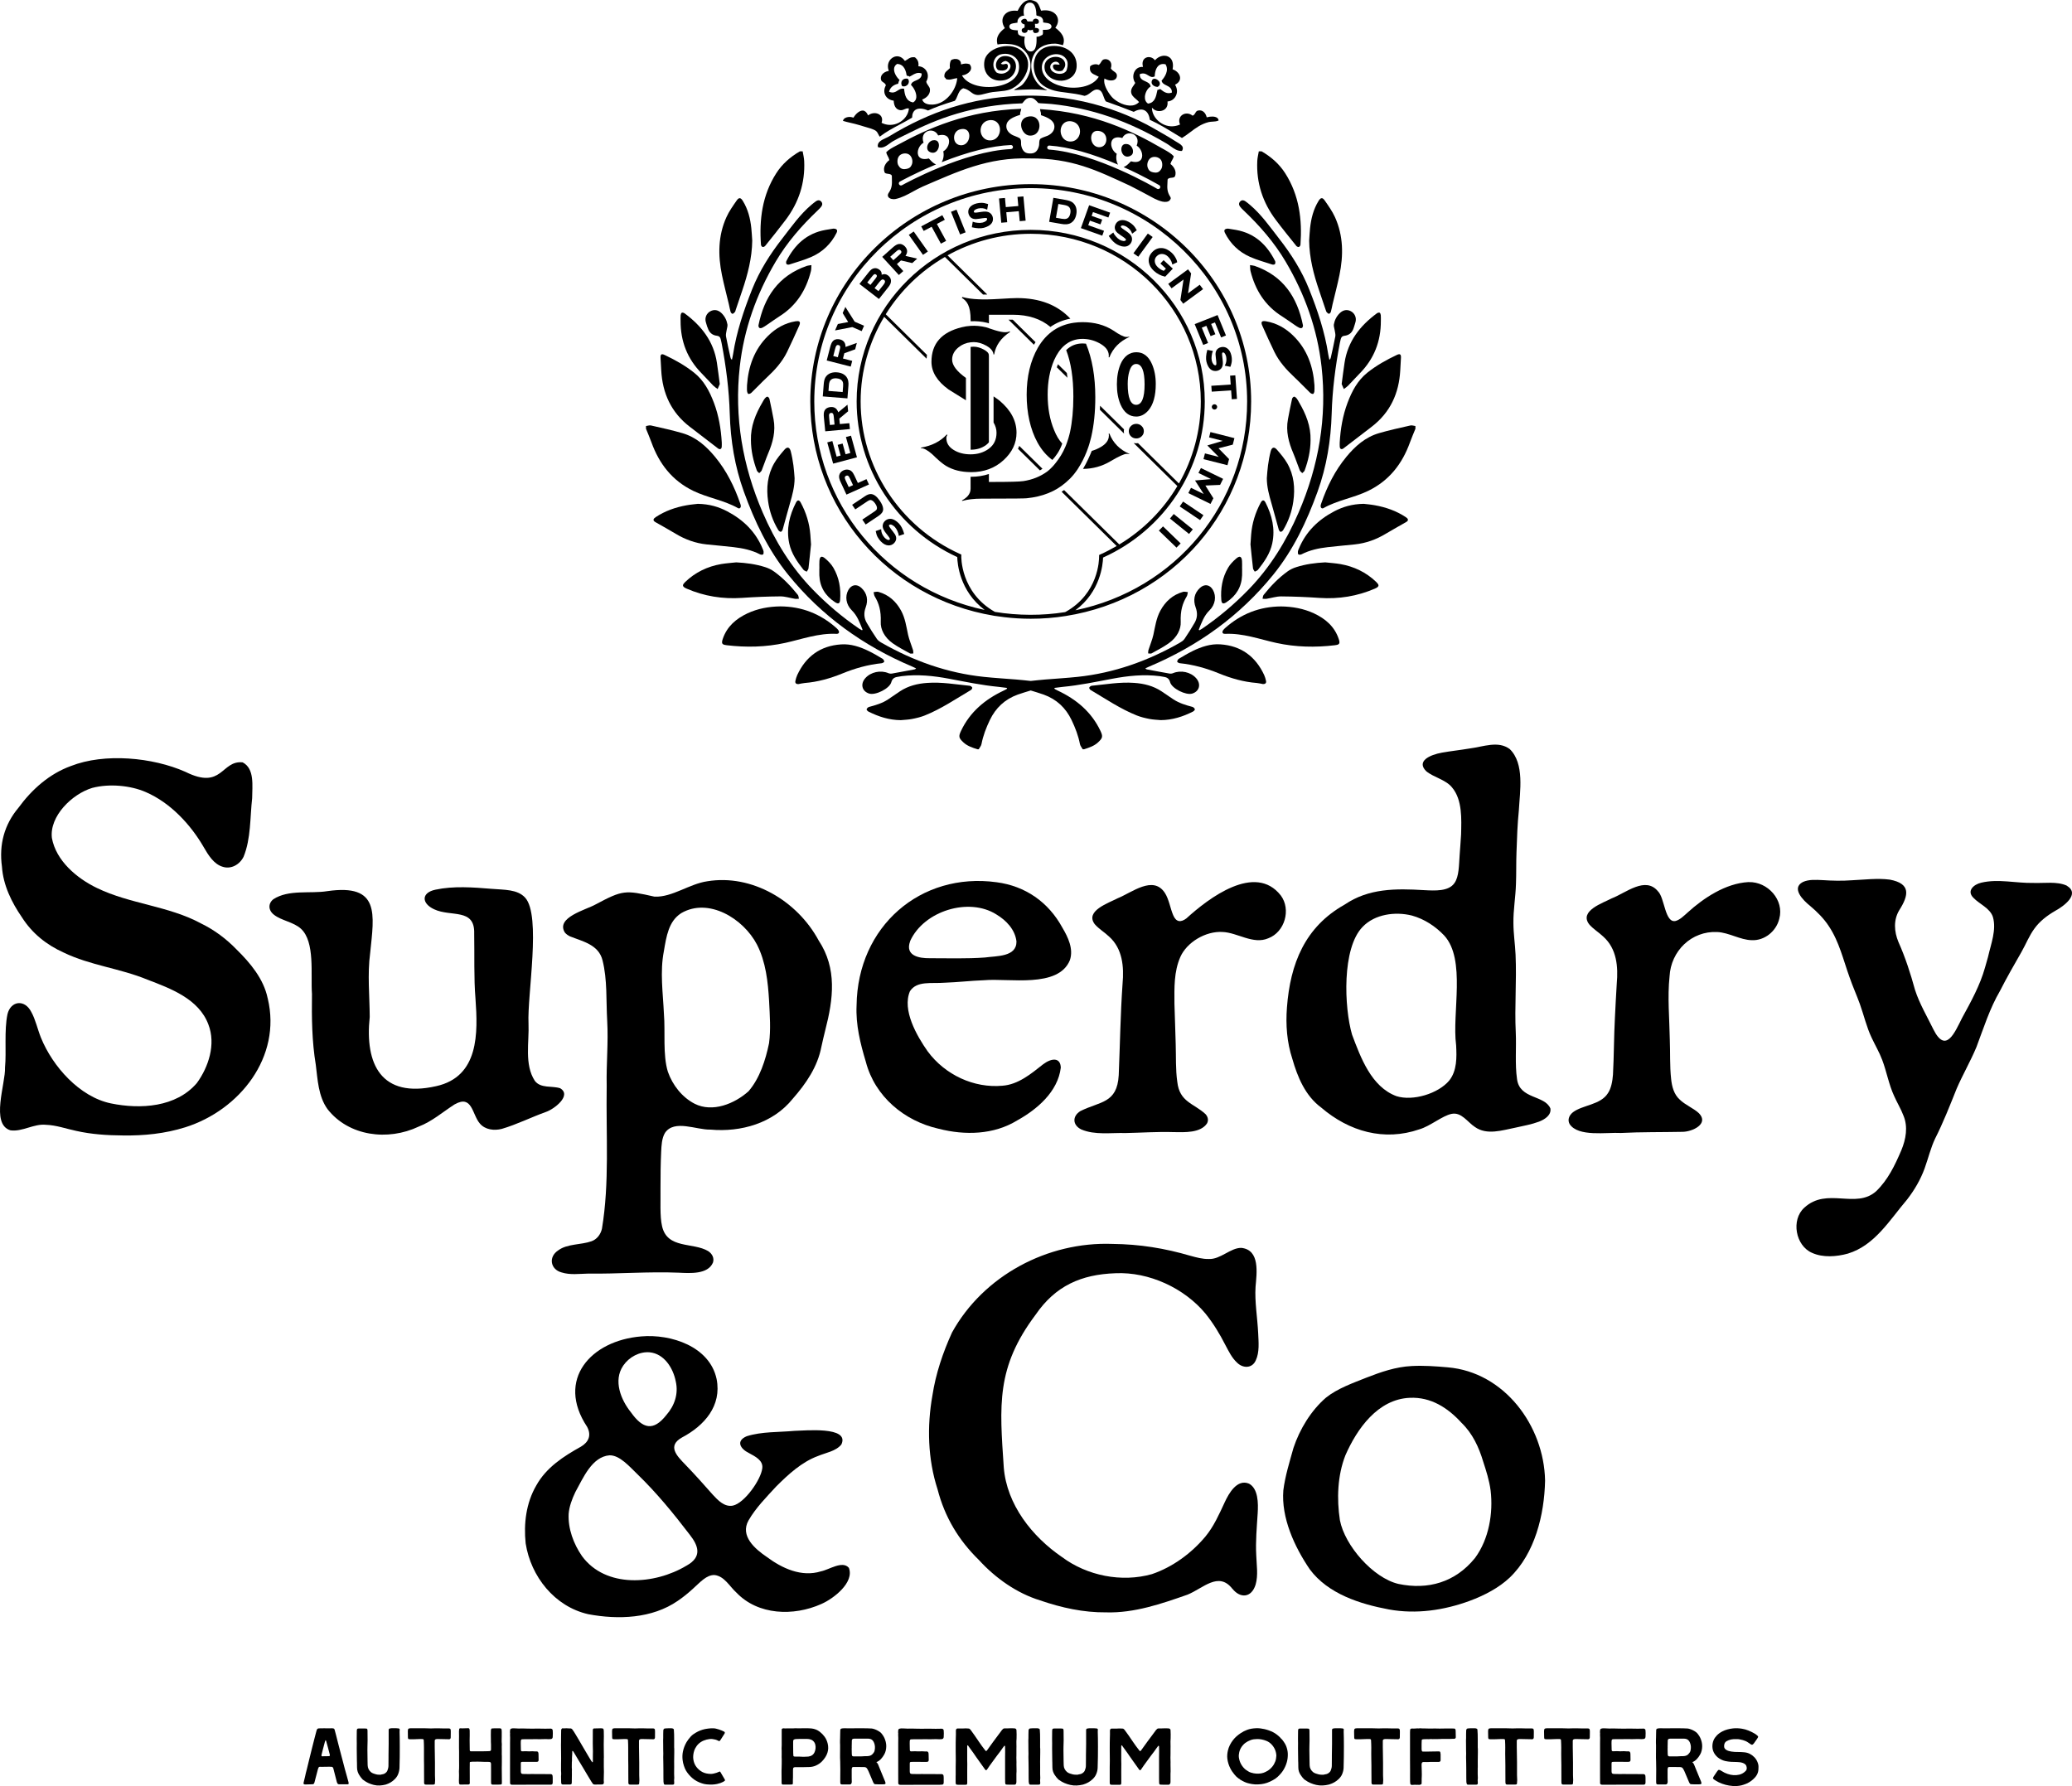
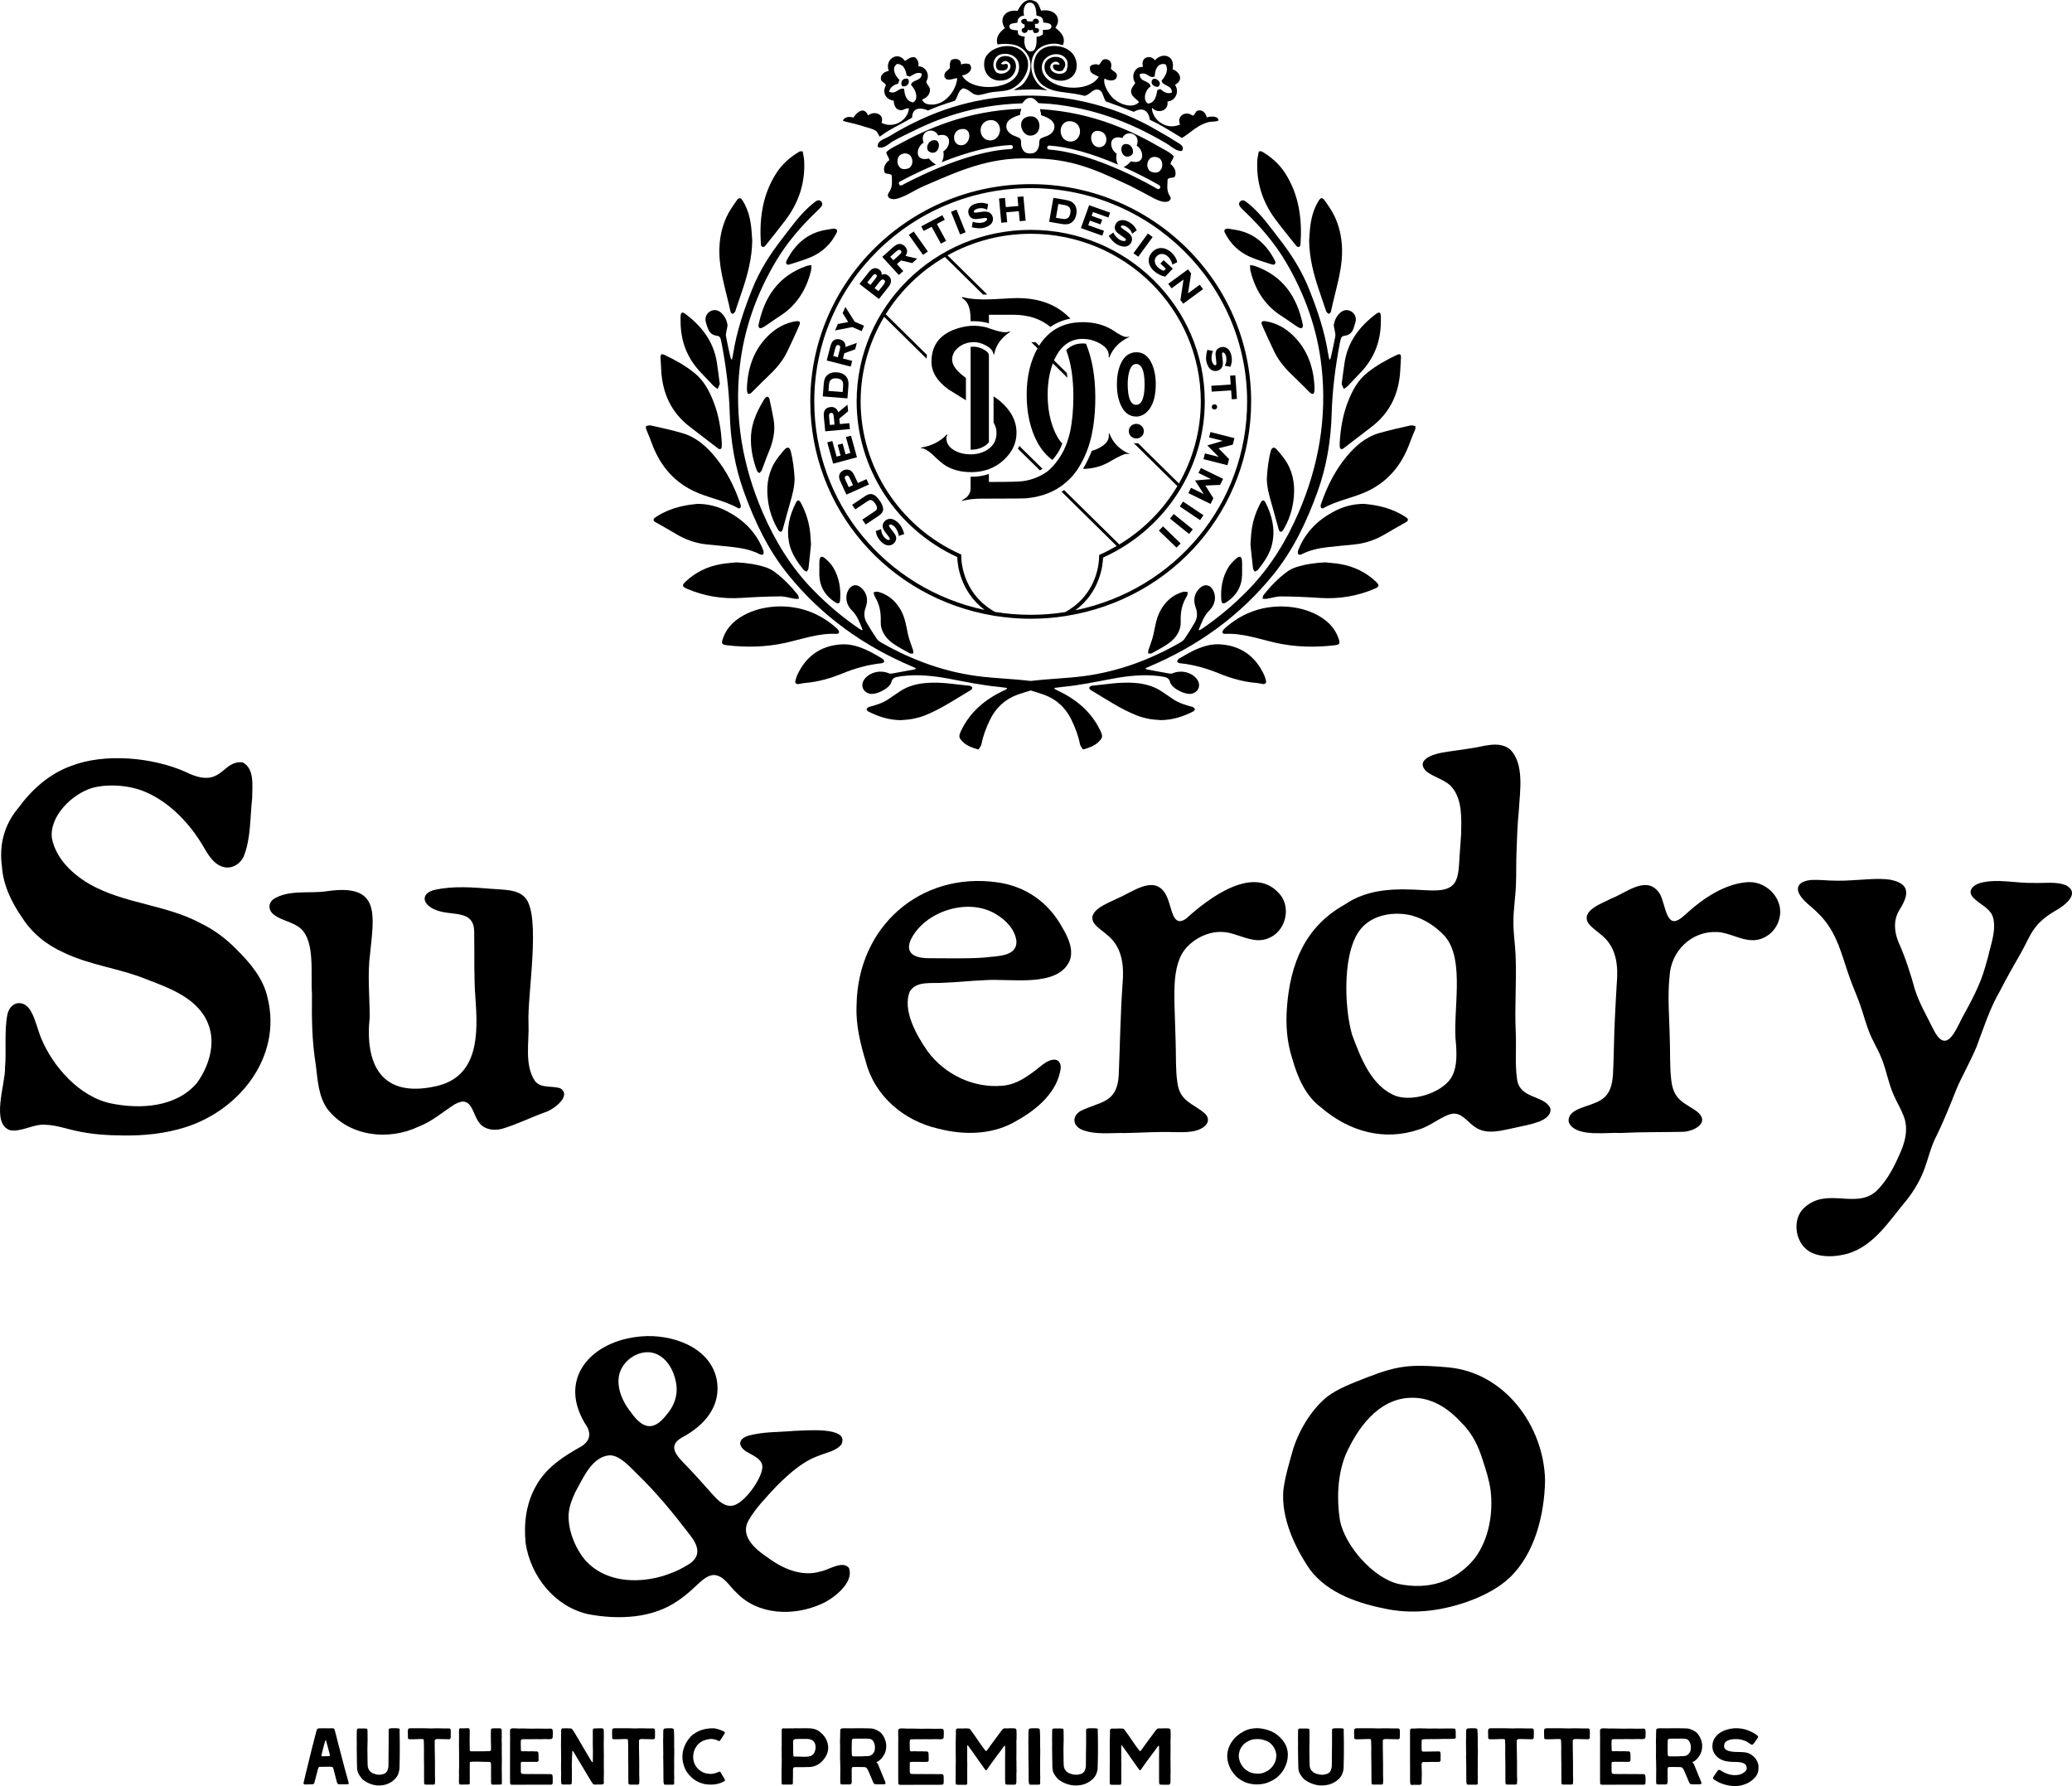
<svg xmlns="http://www.w3.org/2000/svg" id="Layer_1" data-name="Layer 1" viewBox="0 0 1030.99 888.74">
  <g>
    <g>
      <path d="M872.88,874.34c-1.33-1.36-2.93-2.2-4.91-2.4-1.02-.1-2.04-.15-3.07-.15-1.15,0-2.3-.02-3.44-.22-.9-.16-1.8-.35-2.55-.86-.55-.37-.95-.83-1.01-1.5-.04-.44,0-.87.1-1.29.17-.66.55-1.2,1.19-1.55.33-.18.67-.34,1.03-.48,1.56-.61,3.21-.52,4.85-.47h.06c.72.15,1.47.27,2.18.48.87.25,1.71.6,2.45,1.12.48.33.97.65,1.45.97.35.24.76.3,1.12-.1.13-.13.27-.26.38-.4.5-.69.98-1.38,1.47-2.08.17-.25.33-.51.48-.77.23-.4.21-.59-.12-.9-.4-.38-.83-.74-1.32-1.03-1.01-.6-2.06-1.12-3.15-1.57-1.08-.44-2.2-.77-3.36-.94-1.47-.22-2.96-.32-4.46-.14-1.86.22-3.64.65-5.28,1.51-1.03.54-1.96,1.19-2.74,2.02-.68.72-1.24,1.51-1.61,2.4-.43,1.05-.59,2.13-.56,3.25.04,1.44.52,2.75,1.41,3.92.79,1.03,1.79,1.85,3.01,2.42.63.29,1.27.57,1.96.71.96.19,1.93.35,2.91.4,1,.05,2,.1,3,.09.99,0,1.95.15,2.88.47,1.14.4,1.81,1.14,1.91,2.29.05.61-.04,1.19-.5,1.66-.86.9-1.89,1.56-3.18,1.87-2,.47-3.93.28-5.83-.36-1.03-.34-1.99-.8-2.88-1.39-.21-.13-.44-.24-.65-.38-.21-.16-.46-.19-.71-.24-.21-.04-.38.01-.51.17-.2.25-.42.5-.6.76-.52.76-1.03,1.54-1.55,2.31-.19.29-.33.59-.38.96.15.28.35.48.6.64.73.48,1.47.95,2.27,1.33,2.17,1.04,4.47,1.65,6.9,1.83,1.5.11,2.99.02,4.44-.32.68-.16,1.33-.42,1.98-.65.34-.12.67-.26.99-.42,1.39-.71,2.61-1.63,3.64-2.76.66-.72,1.18-1.53,1.49-2.46s.34-1.94.34-2.92c0-.51-.06-1.02-.21-1.52-.36-1.24-.96-2.35-1.9-3.31" />
      <path d="M649,885.44c.12.13.31.2.46.31,1.61,1.2,3.44,1.94,5.43,2.41,2.15.51,4.27.33,6.39-.17.06-.01.11-.04.18-.06,1.77-.54,3.32-1.41,4.62-2.66.73-.71,1.34-1.49,1.72-2.4.44-1.03.72-2.11.75-3.22.04-1.79.1-3.59.12-5.38.03-1.74.03-3.47.03-5.21,0-1.42-.01-2.84-.03-4.26-.02-1.04-.06-2.09-.08-3.13,0-.31.03-.63.04-.95v-.32c-.15-.11-.27-.2-.39-.28-.05-.03-.12-.04-.18-.05-.4-.03-.8-.08-1.21-.09-.85-.01-1.71-.01-2.56,0-.29,0-.59.05-.88.12-.46.11-.61.32-.62.78v1.48c.06,3.67-.02,7.34-.08,11.01v1.36c-.01,1.28-.04,2.56-.03,3.85,0,.84-.2,1.64-.53,2.42-.44,1.06-1.6,1.83-2.83,1.93-.06,0-.13,0-.19.02-.5.23-1.05.15-1.57.15-.99,0-1.93-.27-2.85-.59-.5-.17-.98-.39-1.38-.73-1.05-.9-1.63-2-1.68-3.34-.03-.71-.04-1.42-.05-2.13-.03-1.83-.06-3.67-.08-5.5,0-.55,0-1.11.02-1.66.02-1.04.07-2.09.07-3.13,0-1.56-.02-3.12-.04-4.67,0-.2-.02-.4-.03-.59-.02-.2-.1-.38-.32-.56-.28-.02-.62-.08-.95-.08-1.05-.01-2.09,0-3.13,0-.9,0-1.2.04-1.24,1.09-.05,1.38-.04,2.76-.04,4.14,0,.69.03,1.38.03,2.07,0,.87-.03,1.74-.02,2.6.02,2.11.05,4.22.08,6.33,0,.26.03.51.04.77.01.77.03,1.54.03,2.31s.09,1.49.36,2.21c.36.96.9,1.83,1.55,2.64.33.41.69.8,1.06,1.18" />
      <path d="M695.61,860.08c-.53,0-1.07-.02-1.6-.02-.43,0-.85.02-1.28.01-.85-.02-1.7-.05-2.55-.06-.66-.01-1.32,0-1.97,0-.26,0-.51.01-.77.02-.49.02-.98.05-1.47.04-1.17-.02-2.34-.08-3.51-.09-1.64-.02-3.28,0-4.92,0h-2.36c-.23,0-.46.04-.69.09-.38.07-.59.29-.64.65-.04.25-.08.51-.08.76,0,.87,0,1.74.05,2.6.02.39-.03.79.18,1.21.15.04.27.1.39.11.17.03.34.05.51.05.74,0,1.49.02,2.23,0,1.05-.02,2.09-.08,3.13-.11.45-.02.9-.02,1.34.02.45.04.59.21.61.62.05,1.2.13,2.4.12,3.6-.03,2.03-.04,4.06.01,6.09.02.93.04,1.85.05,2.78v2.54c0,1.44.02,2.88.03,4.32,0,.59-.03,1.19.01,1.77.05.68.23.94,1.01.93h3.77c.17,0,.34-.02.5-.06.36-.1.44-.2.46-.55.02-.33.04-.67.06-1,.01-.2.04-.39.04-.59-.03-.83-.08-1.65-.09-2.48-.01-2.09,0-4.18,0-6.27,0-1.6-.04-3.19-.07-4.79-.02-.99-.04-1.97-.05-2.96v-3.07c0-.45.23-.7.67-.82.16-.05.33-.07.5-.08.25-.01.51,0,.76,0,1.85.04,3.71.08,5.56.11.1,0,.21-.02.32-.02.23-.02.39-.13.5-.32.16-.25.15-.53.16-.8.02-.85.03-1.7.03-2.54,0-.28-.01-.55-.04-.83-.06-.64-.34-.85-.9-.86" />
      <path d="M790.13,860.08c-.53,0-1.07-.02-1.6-.02-.43,0-.85.02-1.28.01-.85-.02-1.7-.05-2.54-.06-.66-.01-1.32,0-1.98,0-.25,0-.51.01-.76.02-.49.02-.98.05-1.47.04-1.17-.02-2.34-.08-3.51-.09-1.64-.02-3.28,0-4.92,0h-2.37c-.23,0-.46.04-.69.09-.38.07-.59.29-.64.65-.04.25-.08.51-.08.76,0,.87,0,1.74.05,2.6.02.39-.03.79.18,1.21.15.04.27.1.39.11.17.03.34.05.51.05.74,0,1.49.02,2.23,0,1.05-.02,2.09-.08,3.13-.11.45-.02.9-.02,1.34.02.45.04.59.21.61.62.05,1.2.13,2.4.12,3.6-.03,2.03-.04,4.06.01,6.09.02.93.04,1.85.05,2.78v2.54c0,1.44.02,2.88.02,4.32,0,.59-.03,1.19.02,1.77.05.68.23.94,1.01.93h3.77c.17,0,.34-.02.5-.06.36-.1.43-.2.46-.55.02-.33.04-.67.06-1,.01-.2.04-.39.04-.59-.03-.83-.08-1.65-.09-2.48-.01-2.09,0-4.18,0-6.27,0-1.6-.04-3.19-.07-4.79-.02-.99-.04-1.97-.05-2.96v-3.07c0-.45.23-.7.67-.82.16-.05.33-.07.5-.08.26-.01.51,0,.77,0,1.85.04,3.71.08,5.56.11.11,0,.21-.02.32-.02.23-.02.38-.13.5-.32.16-.25.15-.53.16-.8.02-.85.03-1.7.03-2.54,0-.28-.01-.55-.04-.83-.05-.64-.34-.85-.9-.86" />
      <path d="M762.29,860.08c-.53,0-1.07-.02-1.6-.02-.43,0-.85.02-1.28.01-.85-.02-1.7-.05-2.55-.06-.66-.01-1.32,0-1.98,0-.26,0-.51.01-.77.02-.49.02-.98.05-1.47.04-1.17-.02-2.34-.08-3.51-.09-1.64-.02-3.28,0-4.92,0h-2.36c-.23,0-.46.04-.69.09-.37.07-.59.29-.64.65-.03.25-.08.51-.08.76,0,.87,0,1.74.05,2.6.02.39-.02.79.19,1.21.15.04.26.1.38.11.17.03.34.05.51.05.74,0,1.49.02,2.23,0,1.05-.02,2.09-.08,3.13-.11.45-.02.9-.02,1.34.02.45.04.59.21.61.62.05,1.2.13,2.4.11,3.6-.03,2.03-.04,4.06.02,6.09.02.93.04,1.85.04,2.78v2.54c0,1.44.02,2.88.02,4.32,0,.59-.03,1.19.02,1.77.05.68.23.94,1.01.93h3.77c.17,0,.34-.02.5-.06.36-.1.43-.2.46-.55.02-.33.04-.67.06-1,.01-.2.04-.39.04-.59-.02-.83-.08-1.65-.09-2.48-.01-2.09,0-4.18,0-6.27,0-1.6-.04-3.19-.07-4.79-.02-.99-.04-1.97-.05-2.96v-3.07c0-.45.23-.7.67-.82.16-.05.33-.07.5-.08.25-.01.51,0,.76,0,1.85.04,3.71.08,5.56.11.11,0,.21-.02.32-.02.23-.02.39-.13.5-.32.16-.25.15-.53.16-.8.02-.85.03-1.7.03-2.54,0-.28-.01-.55-.04-.83-.05-.64-.34-.85-.9-.86" />
      <path d="M817.86,860.16h-.45c-.87,0-1.74,0-2.61.04-.6.03-1.19-.06-1.78-.03-.3.01-.59,0-.9-.01-.59,0-1.19-.03-1.79-.02-1.6.03-3.19.1-4.79,0h-.39c-.3,0-.59-.01-.89-.02-.9-.02-1.78-.07-2.68-.02-.47.02-.94.04-1.4-.01-.36-.04-.72-.06-1.08-.05-.25,0-.51.01-.76-.03-.48-.07-.93,0-1.39.1-.54.13-.75.37-.78.88-.02.49-.13.98,0,1.47.03.11-.01.23-.02.35,0,.16-.02.32-.02.48.02.49.06.98.06,1.47,0,.83-.03,1.66-.03,2.48v3.49c0,3.12,0,6.24-.01,9.35v2.84c0,1.46.02,2.92.02,4.38,0,.14.05.26.13.38.23.36.57.41.99.41,2.9-.02,5.8-.02,8.69-.03h11.13c.25,0,.51,0,.76-.01.53-.03.77-.23.87-.7.03-.15.04-.31.04-.47,0-.75.01-1.5,0-2.25,0-.33-.02-.67-.07-1-.09-.55-.5-.85-1.1-.84-.68,0-1.36.03-2.04.02-.47,0-.93-.04-1.4-.04h-4.79c-.47,0-.93-.03-1.4-.03-.59,0-1.18.04-1.78.04-.74,0-1.49-.02-2.24-.04-.35,0-.71-.02-1.07-.03h0c-.69-.11-.86-.25-.97-.83-.03-.17-.04-.35-.04-.53v-3.49c0-.18,0-.36.01-.53.03-.46.16-.59.66-.63.23-.02.47-.02.7-.02h3.64c.98,0,1.96.02,2.94.02.23,0,.47,0,.7-.03.46-.06.71-.31.76-.73.01-.1.03-.2.02-.3-.01-.86-.02-1.73-.04-2.6,0-.23,0-.48-.05-.71-.13-.54-.31-.9-1.14-.87-.19.01-.38.04-.57.02-.99-.1-1.99-.13-2.98-.04-.15.01-.3,0-.45,0-1.04-.06-2.08-.1-3.13-.02-.84.06-1.03-.11-1.03-.89,0-.63,0-1.26-.04-1.89-.06-.72-.01-1.46,0-2.19,0-.15.02-.32.06-.47.08-.35.26-.5.66-.54.42-.03.85-.04,1.28-.04h2.42c1.09,0,2.17-.04,3.26-.03,1.74.02,3.48.06,5.22-.03.25-.02.51-.01.76.01.74.07,1.49.06,2.23-.02.5-.05.82-.29.94-.74.03-.11.05-.23.06-.35.03-.61.06-1.22.06-1.83,0-.47-.03-.95-.07-1.42-.04-.5-.42-.82-.95-.84" />
      <path d="M841.2,871c-.09.42-.26.84-.53,1.19-.22.29-.46.57-.72.83-.67.63-1.54.8-2.45.84-.29.02-.59-.02-.89,0-.78.04-1.57.09-2.35.13h-.63c-.92,0-1.83-.01-2.75-.02-.13,0-.26,0-.38-.01-.3-.04-.51-.19-.58-.48-.04-.19-.09-.39-.1-.59-.03-.9-.04-1.81-.06-2.72,0-.21.02-.43.04-.64h-.03c.02-1.12.05-2.25.07-3.37.01-.61.28-.92.93-.99.44-.04.9-.03,1.34-.03.92,0,1.83.01,2.75.01,1,0,2-.03,3,0,.88.02,1.74.2,2.34.88.34.38.58.82.76,1.29.46,1.2.49,2.43.24,3.66M844.93,862.96c-.32-.39-.66-.79-1.07-1.09-1-.72-2.1-1.27-3.32-1.61-.24-.07-.5-.14-.74-.15-.76-.05-1.53-.08-2.29-.1-1.36-.03-2.73-.04-4.09-.04-1.17,0-2.35.04-3.51.04-1.34,0-2.69-.03-4.03-.02-.38,0-.77.05-1.14.13-.43.1-.63.37-.65.78-.02.63-.05,1.26-.05,1.89s.01,1.22-.03,1.83c-.06.88-.04,1.77-.05,2.66,0,.31.03.63.04.94.02.55.02,1.1,0,1.65-.04,1,.03,2.01-.02,3.01-.06,1.23.04,2.44.06,3.67.03,1.32.06,2.64.06,3.97s-.02,2.64-.03,3.96v2.25c0,.22,0,.44.05.65.07.35.32.55.71.56h3.96c.06,0,.13-.02.19-.02.24,0,.39-.12.52-.3.2-.29.31-.61.3-.95-.01-.75-.03-1.49-.04-2.24v-3.67c0-.2,0-.4.03-.59.02-.15.06-.31.11-.46.1-.3.3-.46.66-.45h2.88c.87,0,1.75.02,2.62.04.63.02,1.08.28,1.39.79.27.45.53.9.73,1.38.75,1.8,1.52,3.6,2.28,5.39.1.22.23.42.36.62.14.21.34.32.63.34.45.03.89.06,1.33.06.79,0,1.58.02,2.37.02.32,0,.64-.03.95-.07.37-.06.56-.28.51-.63-.04-.25-.11-.5-.21-.74-.3-.76-.63-1.51-.94-2.26-.58-1.42-1.16-2.84-1.75-4.26-.26-.63-.51-1.25-.76-1.88-.19-.45-.44-.86-.91-1.21.95-.34,1.64-.89,2.26-1.52.65-.67,1.14-1.42,1.61-2.2.39-.64.65-1.33.81-2.04.33-1.45.36-2.89,0-4.34-.34-1.36-.88-2.64-1.79-3.76" />
      <path d="M735.32,879.5c0-1.01-.03-2.01-.02-3.01,0-1.45.04-2.92.06-4.37v-1.89c0-.23-.06-.47-.06-.71v-1.36c0-.93.01-1.85,0-2.78,0-1.63-.02-3.27-.17-4.88-.36-.45-.87-.51-1.39-.52-.71,0-1.41-.01-2.11,0-.45.01-.89.07-1.33.1-.27.02-.43.17-.55.36s-.2.38-.2.61c0,.63-.04,1.26-.05,1.89-.01.65,0,1.3,0,1.95,0,.11-.02.23-.02.35-.01.3-.03.59-.03.89,0,.51.04,1.03.02,1.54-.02,1.06-.02,2.13.02,3.19.02.57.04,1.13.04,1.7s-.05,1.18-.04,1.77c.01,1.08.06,2.17.07,3.25,0,2.19.08,4.38.04,6.56v.3c.01.71.01,1.42.04,2.13,0,.27.06.55.13.82.15.57.31.68.92.68h3.52c.19,0,.38,0,.57-.04.31-.05.52-.27.54-.57.01-.2.03-.4,0-.59-.1-.59-.04-1.18,0-1.77.01-.11.04-.23.03-.35-.02-.69-.06-1.37-.07-2.06,0-1.07.01-2.13.01-3.19" />
      <path d="M619.91,880.65c-.99-.77-1.75-1.72-2.35-2.77-.57-1.02-.93-2.11-1.1-3.25-.14-.95-.04-1.89.18-2.82.33-1.35,1.01-2.56,1.98-3.6.65-.71,1.45-1.28,2.32-1.74.91-.48,1.88-.86,2.92-1,.57-.08,1.14-.09,1.72-.12,1.54-.02,3,.31,4.42.85,1.11.42,2.03,1.08,2.8,1.92,1.42,1.56,2.17,3.37,2.29,5.41v.06c-.09.96-.15,1.91-.51,2.84-.36.93-.82,1.82-1.47,2.61-.73.9-1.58,1.69-2.66,2.27-.57.31-1.13.61-1.76.83-.74.26-1.51.38-2.3.41-.85.04-1.7.01-2.53-.15-.98-.19-1.94-.45-2.78-.99-.39-.24-.79-.48-1.14-.75M624.31,887.92c1.11.03,2.21.02,3.31-.13.97-.13,1.92-.34,2.84-.66,1-.34,1.94-.81,2.86-1.3.85-.45,1.66-.97,2.35-1.62,1.11-1.04,2.12-2.14,2.91-3.42.76-1.25,1.33-2.55,1.72-3.93.39-1.38.53-2.79.49-4.22-.04-1.3-.35-2.54-.8-3.76-.29-.77-.74-1.46-1.2-2.15-.39-.59-.83-1.15-1.33-1.66-.06-.06-.16-.09-.25-.13v-.02h-.02c-.05-.1-.08-.21-.15-.29-1.08-1.07-2.27-2.03-3.67-2.73-1.33-.66-2.74-1.16-4.22-1.5-1.37-.31-2.75-.49-4.17-.43-1.52.07-3.01.27-4.42.8-1.15.43-2.23.98-3.23,1.66-1.45.98-2.77,2.08-3.81,3.45-1.22,1.6-2.12,3.31-2.55,5.24-.29,1.3-.42,2.6-.27,3.93.19,1.74.73,3.39,1.53,4.97.53,1.06,1.24,2.02,1.99,2.95.6.75,1.27,1.43,2.08,2,.12.08.27.13.42.19,0,0,.01.02.02.02h.02c.08.25.32.36.53.47,1.32.77,2.67,1.49,4.21,1.8.93.19,1.86.42,2.82.45" />
      <path d="M724.17,860.52c-.1-.27-.29-.38-.57-.39-.57-.02-1.15-.04-1.72-.05-.53-.01-1.07-.01-1.6,0-.9,0-1.79.03-2.69.04-.79,0-1.58.06-2.36,0-.79-.07-1.56,0-2.35-.01-.72-.01-1.45,0-2.17,0-.4,0-.82-.01-1.22-.02-.16-.05-.33-.05-.5-.03h-.05c-.19.03-.41,0-.61,0-.42,0-.84-.01-1.26-.02h-.05s-.09-.03-.13-.04c-.06-.02-.12-.03-.18-.03-.05,0-.1.02-.14.02-.05,0-.1,0-.15.01-.05.01-.1.04-.14.05-.11.03-.22.02-.33,0l-.07.02h0c-.46-.08-.92-.02-1.38.02-.32.03-.64.04-.96.05-.3,0-.59.01-.89-.02-.4-.05-.7.1-.97.39-.03.45-.08.92-.08,1.39-.01,1.38,0,2.76,0,4.14v9.65c0,1.81.02,3.63.03,5.44,0,.71-.01,1.42-.01,2.13,0,1.03,0,2.05.01,3.08,0,.37.06.74.08,1.12.02.29.17.52.5.7h.84c.28,0,.56,0,.83-.06.18-.04.37.03.59.01.08,0,.16.02.24.01h.05s.03.01.04.02c.04.01.08,0,.12-.01.09-.02.18-.01.27,0,.12,0,.24,0,.36-.02h.08s.07.02.11.03h.13s.07.02.11.02c.07,0,.15,0,.22-.01.18-.02.36-.07.53-.11.32-.08.64-.25.65-.65,0-.49.05-.99.02-1.48-.04-.57.03-1.14.04-1.71,0-.44.03-.87.03-1.3,0-.57-.02-1.14-.03-1.72-.02-.89-.06-1.77-.08-2.66-.01-.4-.02-.79.1-1.18.11-.34.41-.55.8-.56h1.02c.45,0,.9.05,1.34,0,.9-.09,1.79-.05,2.68-.06.88-.01,1.75,0,2.62,0,.57,0,.9-.34.9-.86v-1.83c0-.38.02-.75,0-1.12-.02-.31-.07-.63-.14-.93-.08-.32-.28-.46-.63-.48h-.51c-.89.01-1.79.02-2.68.04-1.17.02-2.34.04-3.51.06-.44,0-.89,0-1.33-.02-.35-.02-.48-.13-.55-.46s-.14-.66-.11-1c.02-.27,0-.55,0-.83.03-1.07-.04-2.13.06-3.2.03-.37.04-.47.54-.6.1-.02.21-.04.32-.04.53-.02,1.06-.07,1.59-.06.72.01,1.45.08,2.17-.05.08-.02.17.01.25.02.19.01.38.03.57.03.3,0,.59-.02.89-.02.83,0,1.66,0,2.49-.02.4,0,.81-.05,1.21-.06h3.83c.74,0,1.48-.1,2.23-.07.54.02.88-.32.87-.82-.01-1.09-.05-2.17-.07-3.26,0-.22-.08-.42-.15-.63" />
      <path d="M545.43,882.87c.43-1.03.72-2.11.74-3.22.05-1.79.1-3.59.13-5.38.03-1.74.03-3.47.03-5.21,0-1.42-.01-2.84-.03-4.26-.01-1.04-.06-2.09-.08-3.13,0-.31.03-.63.04-.94v-.32c-.15-.11-.26-.2-.38-.28-.05-.03-.12-.04-.18-.05-.4-.03-.81-.08-1.21-.09-.86-.01-1.71-.01-2.56,0-.3,0-.59.05-.88.12-.46.11-.61.32-.62.77v1.48c.06,3.67-.02,7.34-.08,11v1.36c-.01,1.28-.04,2.56-.03,3.85,0,.84-.2,1.64-.53,2.42-.44,1.06-1.6,1.83-2.83,1.93-.06,0-.13,0-.19.02-.51.23-1.05.15-1.57.15-.99,0-1.94-.27-2.85-.59-.5-.17-.98-.39-1.38-.73-1.05-.9-1.63-2-1.68-3.34-.03-.71-.04-1.42-.06-2.13-.03-1.83-.05-3.67-.07-5.5,0-.55,0-1.11.02-1.66.02-1.04.07-2.09.08-3.13,0-1.56-.02-3.12-.04-4.67,0-.2-.02-.4-.04-.59-.02-.21-.1-.38-.32-.57-.28-.02-.62-.08-.95-.08-1.05-.01-2.09,0-3.13,0-.9,0-1.2.04-1.24,1.1-.05,1.38-.04,2.76-.04,4.14,0,.69.03,1.38.03,2.07,0,.87-.03,1.74-.02,2.6.02,2.11.05,4.22.08,6.33,0,.26.03.51.03.77.02.77.04,1.54.03,2.31,0,.76.1,1.49.36,2.21.36.97.9,1.83,1.55,2.64.32.41.69.8,1.06,1.18.12.13.31.2.46.31,1.61,1.2,3.45,1.94,5.43,2.41,2.15.51,4.27.33,6.38-.16.06-.02.12-.05.18-.06,1.77-.54,3.32-1.41,4.62-2.66.73-.7,1.34-1.49,1.72-2.4" />
      <path d="M475.51,883.53v3.37c0,.22.02.44.07.65.06.3.27.49.61.51.21.02.42.04.64.04h3.45c.23,0,.47-.02.67-.04.3-.27.33-.58.33-.9,0-1.99-.02-3.99-.01-5.98,0-1.16.03-2.33.03-3.49,0-.53-.04-1.07-.04-1.6v-7.09c0-.11.02-.23.04-.35.02-.1.05-.2.23-.21.06.06.16.14.23.23.12.17.21.34.33.51.7.97,1.41,1.92,2.11,2.9.54.76,1.05,1.53,1.58,2.29.94,1.33,1.9,2.67,2.85,4,.47.66.93,1.32,1.41,1.97.16.23.32.47.65.54.26-.09.39-.3.53-.5.41-.6.8-1.21,1.23-1.8.8-1.12,1.62-2.22,2.43-3.34.41-.55.8-1.12,1.22-1.66.97-1.23,1.91-2.47,2.78-3.76.25-.37.52-.72.8-1.07.04-.05.15-.09.22-.07.07.01.13.09.17.15.03.07.03.15.03.23.02.81.04,1.62.04,2.42,0,1.01-.03,2.01-.03,3.01v10.3c0,.75.02,1.5.04,2.25,0,.17.03.35.08.52.09.32.25.43.64.44.51.02,1.02.05,1.53.06.81,0,1.62-.02,2.43-.02.38,0,.6-.18.72-.48.1-.26.19-.51.19-.8-.02-.89,0-1.77,0-2.66v-1.36c.01-.47.07-.94.07-1.41,0-1.14-.04-2.29-.05-3.43,0-.33.03-.67.02-1-.01-.77-.06-1.54-.06-2.31s.07-1.58.03-2.36c-.03-.73,0-1.46,0-2.19,0-.67.05-1.34,0-2.01-.07-1.01.01-2.01.07-3.01.08-1.38,0-2.76-.05-4.14-.01-.38-.32-.76-.84-.84-.08-.02-.17-.02-.25-.02-.68-.01-1.35-.1-2.04-.04-.55.05-1.11.04-1.66.06h-1.21c-.25,0-.47.08-.64.22-.21.17-.4.36-.56.56-.61.8-1.21,1.62-1.81,2.43-.84,1.14-1.7,2.26-2.54,3.41-.96,1.32-1.91,2.66-2.87,3.99-.17.24-.32.51-.65.69-.34-.14-.5-.41-.69-.65-1.01-1.24-1.91-2.56-2.82-3.87-.77-1.11-1.51-2.24-2.29-3.35-.57-.83-1.18-1.64-1.77-2.46-.13-.18-.27-.35-.42-.52-.23-.25-.5-.41-.89-.39-.19.01-.38-.03-.57-.04-.47-.01-.94-.06-1.41-.01-.57.06-1.15.04-1.72.04h-1.72c-.17,0-.28.07-.4.16-.36.27-.38.65-.37,1.02.04,1.14.01,2.29-.04,3.43-.07,1.59-.05,3.19-.06,4.78v1.95c0,.75.02,1.5.03,2.25,0,.81.03,1.62.02,2.42,0,1.07-.04,2.13-.05,3.19-.01,1.4,0,2.8,0,4.2" />
      <path d="M582.23,887.57c.1-.26.19-.51.19-.8-.02-.89,0-1.77,0-2.66v-1.36c.01-.47.07-.94.06-1.41,0-1.14-.03-2.29-.05-3.43,0-.33.03-.67.02-1-.01-.77-.05-1.54-.06-2.31,0-.79.07-1.58.04-2.36-.04-.73,0-1.45,0-2.18,0-.67.05-1.34,0-2.01-.07-1.01,0-2.01.06-3.01.08-1.38,0-2.75-.05-4.13-.02-.38-.32-.76-.84-.84-.08-.02-.17-.02-.26-.02-.68-.01-1.35-.1-2.04-.04-.55.05-1.11.04-1.66.06h-1.21c-.25,0-.47.08-.65.22-.2.17-.4.35-.56.56-.61.81-1.21,1.62-1.81,2.44-.85,1.13-1.71,2.26-2.54,3.41-.97,1.32-1.91,2.66-2.87,3.99-.17.24-.32.51-.64.69-.35-.14-.5-.41-.69-.65-1.01-1.24-1.91-2.56-2.83-3.87-.77-1.11-1.51-2.24-2.29-3.35-.58-.83-1.18-1.64-1.78-2.46-.13-.18-.27-.35-.42-.52-.23-.25-.5-.42-.88-.39-.19.02-.38-.03-.57-.03-.47-.01-.94-.06-1.4-.01-.58.06-1.15.04-1.72.04h-1.72c-.16,0-.28.07-.4.16-.36.27-.38.65-.37,1.02.04,1.14.01,2.29-.04,3.43-.07,1.59-.04,3.19-.06,4.79v1.95c0,.75.02,1.5.02,2.25,0,.81.03,1.62.02,2.42,0,1.06-.04,2.13-.05,3.19v4.2c0,1.12-.01,2.25,0,3.37,0,.21.02.44.06.65.07.3.27.49.61.51.21.02.42.03.64.03h3.45c.23,0,.46-.03.66-.04.3-.27.33-.57.33-.9,0-1.99-.01-3.99-.01-5.98,0-1.16.03-2.33.03-3.49,0-.53-.03-1.07-.04-1.6v-7.09c0-.12.01-.24.04-.35.02-.09.05-.19.23-.21.06.06.15.14.22.23.12.16.22.34.33.5.7.97,1.42,1.93,2.11,2.9.54.76,1.05,1.53,1.58,2.29.94,1.34,1.9,2.67,2.84,4,.47.66.93,1.32,1.41,1.98.16.23.32.47.65.54.26-.09.39-.3.52-.5.41-.6.8-1.21,1.23-1.8.8-1.12,1.62-2.23,2.43-3.34.4-.55.79-1.12,1.22-1.66.97-1.23,1.91-2.47,2.78-3.76.25-.37.52-.72.8-1.07.04-.05.16-.08.22-.07.07.02.13.1.16.16.04.07.03.15.04.23.02.81.04,1.62.04,2.42,0,1.01-.03,2.01-.04,3.01v10.3c0,.75.02,1.5.04,2.25,0,.18.03.36.08.53.09.32.25.42.64.44.51.02,1.02.05,1.53.05.81,0,1.62-.02,2.42-.01.38,0,.6-.18.72-.48" />
      <path d="M467.89,888.06c.26,0,.51,0,.77-.01.52-.03.77-.23.87-.7.03-.15.04-.31.04-.47v-2.25c0-.33-.02-.67-.07-1-.08-.55-.49-.85-1.1-.84-.68.01-1.36.03-2.04.03-.47,0-.93-.04-1.4-.04h-4.79c-.47,0-.93-.04-1.4-.03-.59,0-1.18.04-1.77.04-.75,0-1.49-.02-2.24-.04-.36,0-.71-.02-1.07-.02h0c-.69-.1-.87-.25-.97-.82-.03-.17-.04-.35-.04-.53v-3.49c0-.18,0-.36.01-.53.03-.46.15-.58.66-.63.23-.02.47-.02.7-.02h3.64c.98,0,1.96.02,2.94.02.23,0,.47,0,.7-.03.46-.05.71-.31.76-.73,0-.1.02-.2.02-.29-.02-.87-.03-1.74-.05-2.6,0-.24,0-.48-.05-.71-.13-.54-.31-.9-1.14-.86-.19,0-.38.04-.57.02-.99-.1-1.98-.12-2.98-.04-.15.01-.3,0-.45,0-1.04-.06-2.08-.1-3.13-.02-.85.06-1.03-.11-1.03-.89,0-.63,0-1.26-.04-1.89-.05-.72,0-1.46,0-2.19,0-.16.02-.32.06-.47.09-.35.26-.5.66-.53.42-.04.85-.04,1.28-.04h2.42c1.09,0,2.17-.04,3.26-.03,1.74.02,3.48.06,5.22-.03.26-.01.51,0,.77.02.74.07,1.49.05,2.23-.02.5-.05.82-.29.94-.75.03-.11.05-.23.06-.35.02-.61.06-1.22.06-1.83,0-.47-.03-.95-.07-1.42-.04-.5-.42-.82-.95-.84h-.45c-.87,0-1.74,0-2.61.04-.59.02-1.18-.06-1.78-.03-.3.02-.59,0-.89-.01-.6,0-1.19-.03-1.79-.02-1.6.03-3.19.1-4.79,0h-.38c-.3,0-.59,0-.89-.02-.89-.02-1.78-.07-2.68-.02-.46.02-.93.04-1.4-.02-.36-.04-.72-.06-1.08-.05-.26,0-.51.01-.76-.02-.48-.07-.93,0-1.39.1-.54.12-.75.37-.78.87-.02.49-.13.98,0,1.47.03.11,0,.23-.02.35,0,.16-.02.31-.02.47.02.49.06.98.06,1.47,0,.83-.03,1.66-.03,2.49v15.68c0,1.46.02,2.92.02,4.38,0,.15.05.26.13.38.23.36.57.42.98.41,2.9-.02,5.8-.02,8.69-.02h11.12" />
      <path d="M435.22,871c-.08.42-.25.84-.53,1.19-.22.29-.46.57-.72.83-.67.63-1.54.8-2.45.84-.29.02-.59-.02-.89,0-.78.04-1.56.09-2.35.13h-.64c-.92,0-1.83-.01-2.75-.02-.13,0-.25,0-.38-.01-.3-.04-.51-.19-.58-.48-.04-.19-.09-.39-.09-.59-.03-.9-.05-1.81-.06-2.72,0-.21.02-.43.04-.64h-.03c.02-1.12.05-2.25.07-3.37.01-.61.28-.92.93-.99.44-.04.9-.03,1.34-.03.92,0,1.83.01,2.75.01,1,0,2-.03,3,0,.88.02,1.74.2,2.34.88.34.38.57.82.75,1.29.46,1.2.49,2.43.24,3.66M438.95,862.96c-.32-.39-.66-.79-1.07-1.09-1-.72-2.1-1.27-3.32-1.61-.24-.07-.5-.14-.74-.15-.76-.05-1.53-.08-2.29-.1-1.37-.03-2.73-.04-4.09-.04-1.17,0-2.35.04-3.51.04-1.34,0-2.69-.03-4.03-.02-.38,0-.77.05-1.14.13-.43.1-.63.37-.65.78-.03.63-.05,1.26-.05,1.89s.01,1.22-.03,1.83c-.06.88-.04,1.77-.05,2.66,0,.31.03.63.04.94.02.55.02,1.1,0,1.65-.04,1,.03,2.01-.02,3.01-.06,1.23.04,2.44.07,3.67.02,1.32.05,2.64.06,3.97,0,1.32-.02,2.64-.03,3.96v2.25c0,.22,0,.44.05.65.07.35.32.55.71.56h3.96c.06,0,.13-.02.19-.02.24,0,.39-.12.52-.3.2-.29.31-.61.3-.95-.02-.75-.04-1.49-.04-2.24v-3.67c0-.2,0-.4.03-.59.02-.15.06-.31.11-.46.1-.3.3-.46.66-.45h2.87c.87,0,1.75.02,2.62.04.63.02,1.08.28,1.39.79.27.45.53.9.73,1.38.75,1.8,1.52,3.6,2.28,5.39.1.22.23.42.36.62.14.21.34.32.63.34.44.03.89.06,1.33.06.79,0,1.58.02,2.36.02.32,0,.64-.03.95-.07.37-.06.56-.28.51-.63-.04-.25-.11-.5-.21-.74-.31-.76-.63-1.51-.94-2.26-.58-1.42-1.16-2.84-1.75-4.26-.26-.63-.5-1.25-.76-1.88-.19-.45-.44-.86-.91-1.21.95-.34,1.63-.89,2.26-1.52.65-.67,1.14-1.42,1.61-2.2.38-.64.65-1.33.81-2.04.33-1.45.36-2.89,0-4.34-.34-1.36-.88-2.64-1.79-3.76" />
      <path d="M405.36,871.79c-.54,1.33-1.63,2.08-3.15,2.28-.21.03-.42.02-.63.03-.4.02-.8.05-1.2.06-.49,0-.99.05-1.47-.02-.6-.08-1.19-.01-1.78-.04-.44-.02-.89-.01-1.34-.02-.17,0-.34,0-.51-.03-.44-.08-.5-.23-.51-.5-.03-.45-.07-.9-.08-1.35-.02-1.16-.02-2.33-.03-3.49,0-.69.01-1.38,0-2.07,0-.32.06-.63.21-.92.32-.24.69-.33,1.11-.37,1.13-.1,2.25-.03,3.38-.06.74-.02,1.49,0,2.23,0,.67,0,1.31.1,1.93.33.32.13.6.28.87.48.74.57,1.14,1.3,1.32,2.16.26,1.22.11,2.4-.35,3.54M412.09,869.78c.02-.72-.07-1.41-.23-2.1-.29-1.25-.77-2.42-1.54-3.47-.67-.92-1.46-1.74-2.38-2.46-1.21-.94-2.59-1.5-4.15-1.67-.61-.07-1.23-.09-1.85-.1-.79-.02-1.58,0-2.36,0-.6,0-1.19.04-1.79.04-.74,0-1.49-.04-2.23-.04-.32,0-.63.06-.95.07-1.11.04-2.21-.06-3.32,0-.38.02-.77.04-1.15-.02-.44-.06-.8.01-1.15.34-.01.28-.03.56-.03.83v5.26c0,1.18.04,2.36-.06,3.54-.02.18.01.36.02.53,0,.16.02.32.02.47,0,.61.02,1.22.01,1.83,0,.53-.02,1.06-.02,1.59,0,.29.04.59.04.88-.03,1.46.04,2.92-.05,4.38-.06.92-.04,1.85-.04,2.77,0,1.36.02,2.72.03,4.08,0,.21-.04.43,0,.65.11.84.21.82.99.82h2.17c.62,0,1.24,0,1.85-.02.36,0,.55-.17.59-.49.01-.1,0-.2,0-.3,0-.61.01-1.22.02-1.83,0-.26.04-.51.04-.77,0-1.3,0-2.6.01-3.9,0-.23.04-.47.07-.71.05-.37.33-.53.68-.62.12-.03.25-.02.38-.02h1.09c2.04-.03,4.09.04,6.13-.08,1.05-.07,2.05-.27,3.01-.7,1.18-.53,2.23-1.22,3.11-2.14.6-.62,1.12-1.29,1.59-2,.94-1.43,1.43-2.97,1.47-4.65" />
      <path d="M517.05,888.03c.31-.05.52-.27.54-.57.01-.2.03-.4,0-.59-.1-.59-.04-1.18,0-1.77.01-.12.04-.23.03-.35-.02-.69-.06-1.37-.07-2.06-.01-1.07.01-2.13.01-3.19s-.03-2.01-.02-3.01c0-1.46.04-2.92.06-4.37v-1.89c0-.23-.05-.47-.06-.71v-1.36c0-.93.01-1.85,0-2.78,0-1.64-.01-3.27-.17-4.88-.36-.45-.87-.51-1.39-.52-.7,0-1.41-.01-2.11,0-.45.01-.89.07-1.33.1-.27.02-.43.17-.55.36s-.2.38-.2.61c0,.63-.04,1.26-.05,1.89-.01.65,0,1.3-.01,1.95,0,.11-.02.23-.02.35-.01.3-.03.59-.03.89,0,.51.04,1.02.02,1.54-.02,1.06-.02,2.12.02,3.19.02.57.04,1.13.04,1.7s-.05,1.18-.04,1.77c.01,1.09.06,2.17.07,3.25,0,2.19.08,4.38.04,6.56v.3c.01.71.01,1.41.04,2.12.01.27.06.55.13.82.15.57.31.68.92.68h3.52c.19,0,.39,0,.57-.04" />
      <path d="M198.83,861.66c0-.31.03-.63.04-.95v-.32c-.14-.11-.25-.21-.36-.28-.05-.03-.11-.04-.17-.05-.38-.04-.76-.08-1.14-.09-.8-.01-1.6-.01-2.4,0-.28,0-.56.06-.83.12-.43.11-.57.32-.58.78v1.48c.05,3.67-.02,7.34-.07,11.01v1.36c0,1.28-.04,2.56-.03,3.85,0,.84-.19,1.64-.5,2.42-.42,1.06-1.5,1.83-2.65,1.93-.06,0-.13,0-.17.02-.48.23-.98.15-1.47.15-.93,0-1.82-.27-2.68-.59-.46-.17-.92-.39-1.3-.73-.99-.9-1.53-2-1.58-3.34-.02-.71-.04-1.42-.05-2.13-.03-1.83-.05-3.67-.07-5.5,0-.55,0-1.11.02-1.66.02-1.05.07-2.09.07-3.13,0-1.56-.02-3.12-.04-4.68,0-.19-.02-.39-.03-.59-.02-.2-.1-.38-.3-.56-.27-.02-.58-.08-.9-.08-.98-.01-1.96,0-2.94,0-.84,0-1.12.05-1.16,1.1-.04,1.38-.04,2.76-.04,4.14,0,.69.03,1.38.03,2.07,0,.87-.03,1.74-.02,2.6.02,2.11.05,4.22.08,6.33,0,.26.02.51.03.77,0,.77.03,1.54.03,2.31s.09,1.48.34,2.21c.33.97.84,1.83,1.45,2.64.31.41.65.8.99,1.18.11.13.29.2.43.31,1.51,1.19,3.23,1.94,5.1,2.41,2.02.51,4.01.33,5.99-.17.06-.01.11-.04.17-.06,1.66-.54,3.12-1.41,4.34-2.66.69-.7,1.26-1.49,1.62-2.4.4-1.03.67-2.11.7-3.22.05-1.79.1-3.59.12-5.38.02-1.74.02-3.47.02-5.21,0-1.42,0-2.84-.03-4.26-.02-1.05-.06-2.09-.07-3.13" />
      <path d="M223.45,860.08c-.5,0-1-.02-1.5-.02-.4,0-.8.02-1.2.01-.8-.02-1.59-.05-2.39-.06-.62-.01-1.24,0-1.86,0-.24,0-.48.01-.72.02-.46.02-.92.05-1.38.04-1.1-.02-2.2-.08-3.3-.09-1.54-.02-3.08,0-4.62,0h-2.22c-.22,0-.44.04-.65.09-.35.07-.56.29-.61.65-.03.25-.07.51-.07.76,0,.87,0,1.74.04,2.6.02.39-.02.79.17,1.2.13.05.25.1.36.12.15.03.32.05.48.05.7,0,1.4.02,2.1,0,.98-.02,1.96-.08,2.94-.11.42-.01.84-.02,1.26.03.42.04.55.21.57.62.05,1.2.12,2.4.11,3.6-.02,2.03-.03,4.06,0,6.09.02.93.04,1.85.04,2.78v2.54c0,1.44.02,2.88.02,4.32,0,.59-.03,1.19,0,1.77.05.67.22.94.95.93,1.18-.01,2.36,0,3.54,0,.16,0,.32-.02.47-.06.34-.1.41-.2.43-.55.02-.33.04-.67.06-1,0-.2.04-.39.04-.59-.02-.83-.08-1.65-.08-2.48,0-2.09,0-4.18,0-6.27,0-1.6-.04-3.2-.07-4.79-.02-.98-.04-1.97-.05-2.96,0-1.03,0-2.05,0-3.08,0-.44.22-.7.63-.82.15-.05.31-.07.47-.08.24-.01.48,0,.72,0,1.74.04,3.48.08,5.22.11.1,0,.2-.02.3-.02.22-.02.36-.13.47-.32.15-.25.15-.53.15-.8,0-.85.02-1.7.03-2.54,0-.28,0-.55-.03-.83-.05-.64-.32-.85-.84-.86" />
      <path d="M325.06,860.08c-.5,0-1-.02-1.5-.02-.4,0-.8.02-1.2.01-.8-.02-1.59-.05-2.39-.06-.62-.01-1.24,0-1.86,0-.24,0-.48.01-.72.02-.46.02-.92.05-1.38.04-1.1-.02-2.2-.08-3.3-.09-1.54-.02-3.08,0-4.62,0h-2.22c-.22,0-.44.04-.65.09-.35.07-.56.29-.6.65-.03.25-.07.51-.07.76,0,.87,0,1.74.04,2.6.02.39-.02.79.17,1.2.14.05.25.1.36.12.16.03.32.05.48.05.7,0,1.4.02,2.1,0,.98-.02,1.96-.08,2.94-.11.42-.01.84-.02,1.26.03.42.04.56.21.57.62.05,1.2.13,2.4.11,3.6-.02,2.03-.03,4.06.01,6.09.02.93.04,1.85.04,2.78v2.54c0,1.44.02,2.88.02,4.32,0,.59-.03,1.19.01,1.77.05.67.22.94.95.93,1.18-.01,2.36,0,3.54,0,.15,0,.32-.02.47-.06.34-.1.41-.2.43-.55.02-.33.04-.67.06-1,.01-.2.04-.39.04-.59-.02-.83-.08-1.65-.08-2.48-.01-2.09,0-4.18,0-6.27-.01-1.6-.04-3.2-.07-4.79-.02-.98-.04-1.97-.05-2.96v-3.08c0-.44.22-.7.63-.82.15-.05.31-.07.47-.08.24-.01.48,0,.72,0,1.74.04,3.48.08,5.22.11.1,0,.2-.02.3-.02.22-.02.36-.13.47-.32.15-.25.15-.53.15-.8.01-.85.02-1.7.02-2.54,0-.28,0-.55-.03-.83-.05-.64-.32-.85-.84-.86" />
      <path d="M300.48,874.71c0-1.2-.02-2.4-.04-3.6-.01-1.01-.03-2.01-.03-3.01,0-.81.02-1.62.03-2.42,0-.55.06-1.1.03-1.65-.05-.91-.04-1.81-.04-2.72,0-.21-.02-.44-.07-.65-.08-.38-.29-.57-.69-.62-.24-.03-.48-.04-.72-.05-.2,0-.4.02-.6.02-.9.02-1.8.03-2.7.06-.38.01-.59.21-.65.57-.02.13-.03.27-.03.41v1.36c0,1.7-.02,3.39-.02,5.09,0,.4.01.79.02,1.18.02.94.06,1.89.06,2.83,0,.63-.03,1.26-.03,1.89,0,1.07,0,2.13-.01,3.2,0,.11,0,.24-.15.3-.04-.02-.11-.03-.14-.07-.16-.18-.33-.35-.46-.55-.36-.57-.72-1.14-1.06-1.72-.67-1.12-1.33-2.25-1.99-3.37-.63-1.07-1.27-2.15-1.89-3.22-.46-.78-.91-1.58-1.37-2.36-.58-.99-1.18-1.97-1.77-2.96-.43-.71-.86-1.42-1.38-2.08-.29-.37-.63-.53-1.08-.52-.32,0-.65.04-.96-.02-.6-.1-1.2-.02-1.79-.01-.37,0-.74.07-1.11-.05-.48.34-.61.55-.62,1.06-.02,1.03-.04,2.05-.05,3.07,0,.88,0,1.77-.01,2.65,0,.53-.04,1.06-.03,1.59.03,1.08.06,2.16.04,3.25-.02,1.22.02,2.44.03,3.66,0,.1,0,.2-.01.3-.01.79-.02,1.57-.03,2.36v2.13c0,.73-.03,1.46.06,2.18.05.39-.02.79-.03,1.18,0,.18-.04.35-.03.53.02.99.04,1.97.06,2.96,0,.16.02.32.06.47.1.43.31.61.76.61,1.2.01,2.4,0,3.6,0,.1,0,.2,0,.29-.03.32-.09.53-.27.55-.62.01-.16.02-.31.03-.47.01-.79.02-1.58.03-2.36,0-.46.02-.91.02-1.36,0-.57-.01-1.14-.01-1.72,0-.31.06-.63.03-.94-.15-1.18,0-2.36-.04-3.54.12-.51.04-1.02.06-1.53v-.59c.04-.73.09-1.45.13-2.18.01-.29,0-.59,0-.89,0-.17-.01-.35.14-.53.23.12.39.31.52.53.81,1.38,1.61,2.77,2.46,4.13,1.51,2.42,2.92,4.89,4.39,7.33.67,1.1,1.32,2.21,1.99,3.3.23.37.49.72.74,1.08.23.31.53.42.93.41.98-.03,1.96-.02,2.94-.02.28,0,.56,0,.84-.03.47-.06.71-.31.77-.76.03-.23.07-.46,0-.71-.05-.16-.04-.35-.04-.53.02-1.03.04-2.05.06-3.08,0-.37.04-.75.03-1.12,0-.83-.04-1.66-.05-2.48v-4.56" />
      <path d="M249.69,878.65c0-.73.02-1.46.02-2.19v-2.55c0-.71-.09-1.42-.03-2.12.07-.89-.06-1.77-.02-2.65.01-.24.02-.47.03-.71,0-.22.04-.44,0-.65-.11-.69-.05-1.38-.07-2.06-.02-.53.02-1.07.03-1.6v-1.18c0-.75.04-1.5-.06-2.24-.05-.34-.26-.58-.59-.66-.11-.03-.24-.03-.36-.03-.88,0-1.76-.01-2.64,0-.4,0-.8.05-1.19.07-.18.01-.3.1-.37.25-.11.23-.17.48-.18.74-.09,1.56.01,3.11,0,4.67,0,.33-.01.67,0,1,.01.43.06.86.06,1.3.01.61,0,1.22,0,1.83,0,.26-.02.51,0,.77.02.4-.29.64-.61.69-.12.02-.24.04-.36.04-.68.02-1.35.05-2.03.06-1.08.02-2.16,0-3.24.03-1.22.03-2.44.03-3.65,0-.5-.02-.65-.15-.69-.62v-.18c-.01-1.05-.02-2.09-.04-3.14,0-.51-.05-1.03-.02-1.54.1-1.62,0-3.23.03-4.85,0-.23-.05-.47-.11-.7-.08-.33-.31-.48-.66-.48-.22,0-.44.02-.66.02-.78.02-1.55.05-2.33.07-.1,0-.2,0-.29-.02-.36-.09-.71-.04-1.04.09-.04.07-.07.11-.09.17-.02.05-.04.11-.05.17-.13.68-.11,1.37-.09,2.06.02.51.02,1.03.02,1.54s-.02,1.06-.02,1.59c0,.81,0,1.62,0,2.42,0,.57,0,1.14,0,1.72,0,.61.04,1.22.04,1.83v4.08c0,1.89.08,3.79-.07,5.68v.17c.02,1.08.11,2.15.02,3.24-.07.76-.02,1.53,0,2.3,0,.13.04.27.08.4.14.44.26.52.74.52,1.3,0,2.6-.02,3.9-.04.13,0,.27-.06.38-.13.26-.17.33-.44.29-.73-.08-.59-.01-1.18-.02-1.77-.02-1.68-.02-3.35-.02-5.03v-.71c0-.55.02-1.11.02-1.66,0-.29-.01-.59,0-.89,0-.17.13-.29.3-.32.08-.02.16,0,.24-.02.99-.18,2,.01,2.99-.12h.06c.74.02,1.48.04,2.22.06.28,0,.56.02.84.03.44.01.88.07,1.31.03.6-.05,1.2,0,1.79.04.54.03.75.3.81.85,0,.08.01.15.01.23,0,.99.01,1.97.02,2.96v5.56c0,.32,0,.63.02.95.05.52.29.73.82.74h1.56c.74,0,1.48-.03,2.22-.03.28,0,.51-.08.74-.31,0-.34.03-.68.03-1.01-.02-2.36-.04-4.73-.06-7.09,0-.32.01-.63.02-.95" />
      <path d="M274.14,860.16h-.42c-.82,0-1.64,0-2.45.04-.56.03-1.11-.06-1.67-.03-.28.01-.56,0-.84-.01-.56,0-1.12-.03-1.68-.02-1.5.03-2.99.1-4.49,0h-.36c-.28,0-.55-.01-.84-.02-.84-.02-1.67-.07-2.51-.02-.44.02-.88.04-1.31-.01-.34-.04-.67-.06-1.01-.05-.24,0-.48.01-.72-.03-.44-.07-.87,0-1.3.1-.5.13-.71.37-.73.88-.02.49-.12.98,0,1.47.03.11-.01.23-.02.35,0,.16-.02.32-.02.47.02.49.05.98.05,1.47,0,.83-.02,1.66-.03,2.49v3.49c0,3.12,0,6.24-.01,9.35v2.84c0,1.46.02,2.92.02,4.38,0,.14.04.26.12.38.21.36.54.41.92.41,2.72-.02,5.44-.02,8.16-.03h10.44c.24,0,.48,0,.72-.01.5-.03.72-.23.82-.7.03-.15.04-.31.04-.47,0-.75.01-1.5,0-2.25,0-.33-.02-.67-.07-1-.08-.55-.46-.85-1.03-.84-.64,0-1.28.03-1.91.02-.44,0-.88-.04-1.32-.04h-4.5c-.44,0-.88-.03-1.31-.03-.56,0-1.11.04-1.67.04-.7,0-1.4-.02-2.1-.04l-1-.02h0c-.65-.11-.81-.25-.92-.83-.03-.17-.04-.35-.04-.53v-4.02c.03-.46.15-.59.62-.63.22-.02.44-.02.66-.02h3.42c.92,0,1.84.02,2.76.02.22,0,.44,0,.66-.03.43-.06.67-.31.71-.73.01-.1.02-.2.02-.29-.01-.87-.02-1.74-.04-2.6,0-.24,0-.48-.05-.71-.13-.54-.29-.9-1.07-.86-.18,0-.36.04-.54.02-.93-.1-1.86-.12-2.8-.04-.14.01-.28,0-.42,0-.98-.06-1.96-.1-2.94-.02-.79.06-.97-.11-.96-.89,0-.63,0-1.26-.04-1.89-.05-.72,0-1.46,0-2.19,0-.16.02-.32.06-.47.08-.35.24-.51.62-.54.4-.04.8-.04,1.2-.04h2.28c1.02,0,2.04-.04,3.06-.03,1.63.02,3.26.06,4.9-.03.24-.02.48-.01.72.01.7.07,1.4.05,2.1-.02.47-.05.77-.29.89-.75.03-.11.05-.23.05-.34.03-.61.06-1.22.06-1.83,0-.47-.03-.95-.07-1.42-.04-.5-.4-.82-.89-.84" />
      <path d="M359.96,886.55c.21-.11.42-.24.61-.38.2-.15.24-.36.13-.58-.09-.2-.21-.38-.32-.57-.61-1.04-1.23-2.08-1.84-3.12-.05-.09-.1-.17-.15-.25-.11-.15-.25-.18-.42-.11-.06.02-.11.06-.16.08-.87.41-1.77.73-2.72.91-.41.08-.82.16-1.24.17-.8.02-1.59-.09-2.37-.24-1.35-.27-2.51-.89-3.55-1.75-.54-.44-1-.95-1.43-1.51-.87-1.13-1.32-2.43-1.52-3.81-.16-1.14-.04-2.28.21-3.41.15-.7.4-1.36.73-2,.93-1.79,2.33-3.09,4.2-3.87.5-.21,1.02-.34,1.53-.51,0,0,.02,0,.03-.01.11-.02.21-.04.32-.04.06,0,.13,0,.19-.02.03-.02.07-.04.1-.05.09-.03.19-.02.29-.04.03,0,.06-.02.09-.03.11-.03.23-.03.34-.04.12-.02.24-.03.36-.04.24-.02.48-.03.73-.02.17,0,.35.02.53.06.25.05.51.11.76.14.44.05.86.18,1.27.35.42.18.83.37,1.24.56.39-.23.59-.6.82-.95.56-.86,1.11-1.73,1.66-2.6.06-.1.13-.2.18-.31.2-.42.11-.72-.31-.93-.35-.18-.72-.35-1.08-.51-.91-.42-1.88-.67-2.84-.93-.38-.1-.78-.17-1.18-.17-.86-.02-1.72-.05-2.57.09-.63.1-1.27.16-1.89.3-1.55.35-3.02.91-4.39,1.72-.95.56-1.87,1.15-2.61,1.98-.76.86-1.49,1.75-2.07,2.75-.87,1.5-1.5,3.09-1.83,4.79-.27,1.37-.3,2.74-.14,4.12.11.99.33,1.95.65,2.88.29.84.59,1.68,1.05,2.44.83,1.36,1.86,2.55,3.06,3.62,1.43,1.27,3.08,2.11,4.88,2.69.76.25,1.55.44,2.34.5.95.07,1.91.14,2.87.09.78-.04,1.55-.13,2.31-.29,1.1-.23,2.15-.6,3.16-1.11" />
      <path d="M163.67,873.86c-.5.04-1,.05-1.5.04-.56,0-1.11-.04-1.67.04-.1.02-.2,0-.3-.03-.16-.04-.28-.18-.26-.35.02-.19.05-.39.1-.58.19-.76.38-1.53.57-2.29.33-1.28.68-2.56,1.02-3.83.08-.32.15-.65.42-.99.17.25.23.45.29.66.26.95.54,1.9.79,2.85.33,1.22.64,2.44.96,3.66.02.08.03.15.04.23.04.4-.07.56-.47.59M172.73,884.31c-.38-1.37-.78-2.73-1.15-4.1-.34-1.24-.65-2.48-.97-3.72-.31-1.16-.62-2.32-.92-3.48-.48-1.83-.96-3.66-1.43-5.49-.36-1.41-.71-2.83-1.07-4.24-.22-.86-.47-1.71-.69-2.57-.1-.37-.32-.59-.68-.66-.19-.04-.4-.06-.59-.06-.8,0-1.6.01-2.4.02-.46,0-.92-.02-1.38-.02-.4,0-.8,0-1.2.01-.52,0-1.04.01-1.56.03-.57.02-.93.31-1.09.84-.07.25-.15.49-.22.74-.29,1.11-.56,2.22-.87,3.32-.44,1.58-.82,3.17-1.21,4.76-.48,1.99-.99,3.98-1.48,5.97-.1.4-.19.8-.29,1.2-.27,1.11-.53,2.22-.81,3.34-.18.72-.38,1.45-.56,2.17-.11.46-.19.92-.3,1.38-.27,1.11-.54,2.22-.8,3.34-.14.59.08.7.56.84.13.04.28.02.42.02,1.04-.03,2.08-.06,3.12-.09.75-.02,1.09-.04,1.34-1.03.23-.9.47-1.79.7-2.69.34-1.3.67-2.59,1.02-3.89.06-.25.19-.48.29-.71.13-.29.38-.4.68-.4.18,0,.36.04.54.04,1.34-.02,2.68-.04,4.02-.06.38,0,.76,0,1.14.03.52.04.8.26.95.75.03.09.05.19.08.29.31,1.2.62,2.4.93,3.61.25.97.49,1.94.75,2.92.05.19.13.37.22.55.2.42.53.61,1,.6.66-.02,1.32,0,1.98,0h2.16c.45-.02.55-.15.51-.6-.02-.2-.04-.4-.09-.58-.21-.78-.43-1.56-.65-2.34" />
      <path d="M335.46,879.49c0-1-.03-2.01-.02-3.01,0-1.46.04-2.92.06-4.38v-1.88c0-.23-.05-.47-.05-.7v-4.13c0-1.64-.02-3.27-.16-4.88-.34-.45-.82-.51-1.3-.52-.66,0-1.32,0-1.98.01-.42.01-.83.07-1.25.1-.25.02-.4.17-.52.36-.11.19-.19.38-.19.61,0,.63-.04,1.26-.05,1.89-.01.65,0,1.3,0,1.94,0,.12-.02.23-.02.35-.01.29-.02.59-.02.89,0,.51.04,1.02.02,1.53-.02,1.07-.02,2.13.02,3.19.02.57.04,1.14.04,1.7,0,.59-.04,1.18-.04,1.77,0,1.08.06,2.17.06,3.25,0,2.19.08,4.38.04,6.56v.3c.01.71.01,1.41.04,2.12.01.27.06.55.12.82.13.57.29.69.86.69h3.3c.18,0,.36,0,.54-.04.29-.05.49-.27.51-.57.02-.2.03-.4,0-.59-.1-.59-.04-1.18,0-1.77,0-.12.03-.23.03-.35-.02-.69-.06-1.37-.07-2.06,0-1.07.02-2.13.02-3.19" />
    </g>
    <path d="M133.16,496.62c-2-9.52-8.59-17.42-15.41-24.12-5.12-5.3-11.03-9.74-17.66-12.96-16.18-8.79-35.3-9.65-51.83-17.66-10.11-4.87-20.36-13.56-22.44-24.9-1.28-10.8,9.96-21.84,20.05-24.91,8.5-2.25,19.13-1.22,26.62,2.05,12.23,5.26,22.34,16.12,28.87,27.41,2.24,3.88,5.04,8.52,9.5,9.79,4.1,1.32,8.4-1.06,10.35-5.01,3.69-9.02,3.17-19.6,4.26-29.12.02-6.08,1.33-14.69-4.73-17.84-10.75-1.12-10.01,13.93-28.47,4.72-16.32-7.24-40.27-9.47-56.99-2.9-10.73,3.89-19.4,11.61-26.11,20.79-7.03,8.35-9.71,18.31-8.2,29.27.61,9.25,4.82,17.82,10,25.31,5.05,7.92,12.2,13.63,20.7,17.45,13.36,6.44,28.09,7.86,41.61,13.46,11.57,4.41,25.65,9.57,30.41,22.33,3.8,9.8.12,21.12-5.75,29.16-10.35,12.07-28.06,13.11-42.7,10.12-15.67-3.22-29.05-18.42-34.83-32.62-1.73-4.24-2.73-9.15-4.86-12.92-3.29-6.46-10.28-5.53-11.85,1.22-1.67,8.12-.45,18.6-1.2,26.44.33,7.92-7.34,28.23,2.67,31.26,5.9.86,11.67-3.38,17.68-2.74,5.13.17,9.97,1.95,14.98,3.01,7.57,1.73,15.65,2.25,23.3,2.29,10.59.16,20.92-.89,31.04-4.06,27.07-8.53,48.05-35.03,41.06-64.07" />
-     <path d="M338.94,454.4c13.57-7.94,30.92,2.61,37.7,15.59,4.42,8.62,5.48,18.5,6.05,28.14.34,7.15.9,14.1-.03,20.99-1.75,8.43-4.62,17.39-10.17,23.86-6.96,6.26-17.94,10.73-26.81,6.26-6.2-3.16-11.01-9.22-13.36-15.94-2.6-8.44-1.22-19.86-1.96-28.77-.46-10.34-2.05-20.95-.02-31.28,1.24-7.4,2.39-14.75,8.41-18.72M325.6,446.16c-14.54-3.28-15.75-3.3-29.25,3.89-4.64,2.65-20.04,6.46-15.26,14.02.8.88,1.39,1.28,2.53,1.87,6.28,2.51,14.29,4.09,16.2,11.96,2.44,9.72,1.72,19.97,2.31,30.01.62,11.12-.48,21.06-.25,32.28-.38,25.34,1.44,48.3-2.36,71.21-.65,2.89-2.57,5.36-5.27,6.27-5.12,1.81-11.99,1.18-16.43,4.47-5.14,3.33-3.89,9.54,1.58,11.01,4.33,1.37,8.87.67,13.34.59,14.87.21,29.92-1.07,44.97-.45,5.47.26,14.54.96,17.05-5.04.67-2.1-.21-4.24-2.35-5.68-7.53-4.53-20.4-.92-22.98-12.42-1.18-4.9-.67-12.96-.78-19.01.01-7.02.05-11.82.33-18.01.16-3.14.3-6.7,1.89-9.39,4.64-6.87,15.66-1.43,22.66-1.65,15.13,1.37,31.17-3.16,40.94-15.37,6.64-7.56,12.35-15.93,14.24-25.86.63-2.83,1.25-5.59,1.95-8.34,3.98-15.4,5.92-30.54-3.29-44.51-10.73-19.92-33.36-33.12-55.41-29.49-8.88,1.25-17.46,7.99-26.11,7.65" />
    <path d="M452.93,468.15c6.82-14.9,29.13-21.77,42.79-13.16,5.03,2.99,9.37,7.62,10.06,13.47.1,7.8-9.94,7.16-15.69,7.99-8.84.67-18.67.36-27.48.36-5.21.07-12.4-1.16-9.75-8.43M467.17,561.69c13.02,3.33,27.34,2.98,38.97-4.17,9.74-5.39,20.27-14.23,21.69-26.26-.16-5.19-4.6-4.82-8.79-1.67-5.98,4.72-12.39,10.12-20.31,10.67-14.08,1.27-28.46-5.36-37.14-17.11-5.41-7.69-12.83-20.59-8.8-29.95,3.5-5.27,10.52-3.67,17.37-4.21,6.61-.22,12.75-.99,19.53-1.23,12.25-1.12,36.96,4.13,42.68-10.01,1.87-5.59-.93-11.39-3.74-16.13-6.96-12.78-18.48-20.75-32.76-22.62-37.78-5.16-69.17,21.93-69.65,61.31-.46,9.56,1.86,18.94,4.62,28.09,4.51,17.32,19.23,29.42,36.06,33.23" />
    <path d="M544.81,459.96c1.94,2.26,4.82,3.95,7.03,6.06,6.75,6.03,7.48,15.05,6.73,23.44-1.08,15.31-1.27,30.29-1.91,45.52-.78,14.16-9.31,13.01-19.07,17.89-4.12,2.54-3.94,6.99.42,9.13,6.76,2.92,14.85,1.58,22.1,1.8,7.75-.14,15.92-.74,23.94-.46,5.34.08,13.23.49,16.49-4.26.87-1.5.62-3.21-.68-4.68-5.93-5.48-12.95-5.94-14.07-16.14-.88-6.13-.58-12.45-.78-18.67-.15-6.56-.45-13.45-.63-20.11-.05-8.04-.28-15.93,2.92-23.27,3.24-7.33,12.57-12.97,21-12.46,7.47.29,15.26,6.4,22.8,3.13,8.17-3.08,11.44-14.31,6.17-21.34-12.73-16.21-35.79,1.29-46.97,11.48-2.71,2.01-5.05,1.94-6.54-1.62-1.42-3.25-2.11-8.01-4.17-11.13-5.84-8.85-16.33-.15-23.48,2.72-4.51,2.36-16.3,6.25-11.43,12.83" />
    <path d="M724.55,520.26c.3,5.82.46,12.49-3.42,17.39-5.46,6.56-18.1,10.38-26.27,7.8-12.51-4.61-17.82-19.2-22.11-30.63-3.92-13.49-5.12-43.04,5.29-53.64,6.04-6.31,16.22-7.68,24.47-5.61,6.18,1.7,11.77,5.36,16.12,9.96,10.91,11.97,3.8,38.44,5.9,54.49M766.03,558.03c2.72-1.08,5.98-3.22,5.41-6.49-2.87-6.72-15.35-4.48-16.6-14.66-1.07-7.31-.27-15.76-.62-23.13-.64-12.97.49-25.34-.1-38.71-.25-5.37-1.05-10.37-1.07-15.7-.1-6.43,1.08-12.91,1.27-19.51.21-5.24.05-10.47.26-15.69.25-7.47.47-13.91,1.17-20.84.52-9.55,2.93-23.37-4.55-30.58-5.85-4.28-12.89-1.15-20.35-.21-4.43.75-8.91,1.21-13.32,2-5.96,1.06-12.93,4.18-7.89,9.22,3.72,3.13,9.68,4.14,12.88,8.11,5.22,6.19,4.66,15.82,4.5,23.32-.17,3.42-.5,6.86-.72,10.29-.38,4.87-.23,10.73-2.62,14.01-2.88,4.11-9.48,3.78-15.14,3.47-14.02-.84-27.52-.94-39.47,7.2-19.78,11.1-27.07,29.43-28.71,51.21-.66,8.58-.02,17.29,2.66,25.46,2.61,9.15,6.47,18.47,14.36,24.3,13.95,11.97,31.35,16.9,48.89,10.85,5.42-1.59,11.38-6.73,15.98-7.68,4.97-1.04,7.96,4.14,11.69,6.54,5.91,4.16,13.43,1.65,20.39.25,3.83-.86,7.8-1.56,11.46-2.93l.21-.09h.03Z" />
    <path d="M869.92,438.93c-11.29.62-22.25,7.93-30.16,15.11-1.75,1.55-3.82,3.64-5.97,4.22-5.39,1.28-5.44-11.45-8.79-14.72-6.25-7.67-15.96.75-22.97,3.46-4.56,2.38-16.31,6.23-11.33,12.88,1.91,2.3,4.8,4.02,7.03,6.14,6.79,6.05,7.49,15.05,6.74,23.44-.31,5.32-.69,11.83-.91,16.84-.51,9.21-.47,19.24-.97,28.39-.22,3.23-.91,6.93-2.48,9.22-3.63,5.94-12.68,5.88-17.47,9.57-2.06,1.66-2.69,3.91-1.65,5.81,4.2,6.6,18.51,4.06,25.56,4.48,9.91-.53,20.52-.36,30.63-.57,4.97-.03,13.31-3.99,8.19-9.24-2.49-2.4-6.88-4.14-9.6-6.84-2.84-2.56-3.85-6.42-4.24-10.13-.73-6.56-.41-13.12-.67-19.74-.17-10.38-1.21-21.13-.12-31.41.66-12.61,10.88-22.68,23.72-22.07,5.84.28,11.45,3.95,17.16,4.06,6.41.33,12.28-4.51,13.72-10.68,2.57-9.3-5.79-18.49-15.18-18.21" />
    <path d="M1028.31,440.65c-4.89-2.16-11.16-1.1-16.48-1.3-8.8.17-17.55-2.15-26.03-.12-3.68.85-7.42,4.07-3.82,7.55,2.85,3.04,8.26,5.11,9.66,9.53,1.83,6.41-.95,13.25-2.44,19.88-.47,1.77-.97,3.54-1.5,5.28-2.48,8.87-7.02,17.04-11.42,25.08-3.64,7.22-8.08,18.06-14.26,5.67-3.12-6.4-6.87-12.64-9.15-19.68-2.22-8.1-4.83-16.2-8.25-23.82-2.13-5.16-2.54-10.88.41-15.8,4.79-7.52,5.81-13.26-4.7-15.22-6.25-.82-12.66.05-18.94.32-4.81.36-9.68.25-14.54-.08-3.27-.14-6.87-.41-9.8.96-5.89,3.09.2,9.13,3.61,11.86,3.49,2.95,6.86,6.26,9.4,10.21,5.13,7.72,7.13,16.71,10.23,25.28,1.54,4.49,3.54,8.88,5.15,13.36,2.01,5.62,3.33,11.49,5.87,16.8,1.72,3.69,3.83,7.21,5.25,11.04,2.2,5.77,3.26,12.16,5.9,17.86,1.45,3.31,3.4,6.46,4.67,9.83,2.34,5.59,1.21,11.75-1.05,17.2-3.27,7.67-6.72,14.81-12.55,20.43-10.16,9.03-24.44-2.21-35.72,8.16-6.75,6.04-4.39,19.04,3.91,22.52,5.35,2.4,12.04,1.92,17.75.34,13.41-4.09,20.77-16.69,29.47-26.91,3.67-4.74,6.73-9.97,8.75-15.59,1.79-4.93,2.95-10.03,5.21-14.77,3.93-7.73,7.4-16.56,10.7-24.81,2.98-6.92,6.87-13.57,9.84-20.69,3.6-9.53,6.57-19.13,11.73-27.97,3.41-6.72,6.96-12.84,10.65-19.3,2.22-3.88,3.87-8.21,6.58-11.83,2.55-3.5,6.07-6.24,10.17-8.64,4.28-2.31,12.61-8.37,5.91-12.5" />
    <g>
      <path d="M310.17,679.45c2.86-4.17,8.02-6.99,13.12-6.54,7.17.72,11.65,7.77,12.96,14.49,1.42,6.16-.61,12.1-4.72,16.76-6.41,8.15-11.71,6.86-17.54-1.33-5.11-6.32-8.88-15.84-3.96-23.17M341.48,779.13c-15.63,9.37-40.07,11.36-51.92-4.86-4.18-6.07-6.97-13.59-6.61-20.98.3-3.65,1.63-7.28,3.35-10.87,3.84-6.9,8.21-17.55,16.98-18.26,5.11-.1,9.97,5.65,13.9,9.42,9.57,9.28,17.85,19.39,26.01,30.07,4.43,5.61,6.21,11.05-1.49,15.36M408.85,798.07c5.99-2.64,16.34-10.64,13.54-17.91-3.21-3.78-9.86.96-13.89,1.74-9.63,3-19.28-1.46-26.92-7.14-5.88-3.99-13.51-10.47-9.11-18.23,3.61-6.25,8.88-11.56,13.76-16.87,6.07-6.06,12.76-12.21,20.78-15.15,3.89-1.64,8.92-2.37,11.63-5.72,4.43-9.26-18.57-6.85-23.28-6.8-7.89.74-16.26.31-23.78,2.67-5.59,2.35-3.22,6.3,1.12,8.4,2.98,1.65,7.07,3.57,6.61,7.48-.61,5.72-8.85,17.43-14.66,18.66-4.15.8-7.4-2.63-9.98-5.43-4.43-5.03-8.9-10.04-13.69-15-4.18-4.31-9.12-9.28-1.63-13.48,11.13-5.88,19.85-15.74,17.22-29.08-3.43-16.2-22.66-22.5-37.5-21.21-25.09,2.04-42.55,21.48-26.92,45.01,2.28,4.3.65,7.63-3.09,9.85-8.64,4.81-17.26,10.34-22.25,19.37-5.03,8.67-6.29,18.95-5.25,28.76,2.57,16.47,14.39,31.45,31.16,35.24,14.9,2.79,31.74,2.2,44.55-6.66,2.63-1.78,5.11-3.81,7.44-5.94,3.85-3.46,6.79-6.95,10.79-6.9,4.95.53,7.5,5.67,10.93,8.75,10.78,11.29,28.45,11.83,42.21,5.69" />
-       <path d="M613.28,790.62c3.84,4.79,9.43,4.54,11.49-2.12,1.36-4.72.48-9.71.32-14.55-.39-7,.27-13.88.71-20.95.32-4.98.28-12.28-4.33-14.74-5.89-2.45-10.01,4.77-12.1,9.32-2.77,5.97-5.4,11.93-9.55,16.97-6.97,8.36-16.39,15.26-26.66,18.74-15.07,4.25-32.23.81-44.73-8.5-14.92-10.2-27.48-26.13-28.97-44.57-2.08-31-3.89-49.77,15.88-76.08,9.8-14.25,22.56-20,39.74-20.58,16.65-.75,34.2,7.4,44.71,20.05,3.9,4.83,7.13,10.16,9.97,15.74,1.61,3.02,3.19,6.32,5.73,8.65,2.88,2.94,7.56,3.04,9.36-1.08,1.91-4.04,1.39-9.05,1.2-13.46-.38-7.89-1.79-15.75-1.31-23.15.59-6.85,2.29-18.35-7.06-19.37-5.41-.09-10.39,5.83-16.25,5.53-3.03.07-6.08-.76-9.03-1.57-12.91-3.78-25.29-5.79-38.84-5.93-32.31-1.22-64.23,15.8-79.86,44.09-4.52,9.93-8.09,20.45-9.74,31.26-2.77,15.46-2.3,31.81,2.54,46.72,3.59,13.91,10.54,25.41,20.57,35.19,8.22,9.03,18.88,16.55,30.44,20.11,10.67,3.67,21.59,6.08,32.91,5.97,13.98.4,27.49-4.26,40.5-8.83,7.72-3.13,15.37-11.66,22.22-2.98" />
      <path d="M733.81,775.41c-9.67,11.88-23.19,15.86-38.02,12.74-12.61-3-26.66-19.07-29.08-31.71-1.61-10.59-1.22-22.17,2.72-32.25,5.82-13.3,16.19-27.96,32.04-28.64,10.5-.49,18.97,4.97,25.77,12.46,5.46,5.26,8.62,12.09,10.77,19.28,1.51,4.66,3.02,9.29,3.69,14.37,1.34,11.25-.82,24.16-7.72,33.54l-.15.2h-.02ZM768.8,736.66c-.54-27.21-20.25-53.9-48.48-56.28-6-.53-11.91-.96-17.93-.64-7.92.4-15.27,2.97-22.34,5.72-6.9,2.75-14.57,5.45-20.23,9.98-7.56,6.5-13.15,15.85-16.21,25.04-1.93,6.94-4.14,13.92-5.04,21.09-1.1,13.64,5.5,28.09,13.17,39.34,9.08,12.22,25.01,17.27,39.41,19.96,13.47,2.44,27.3.44,40.16-4.29,7.31-2.72,14.46-6.44,19.88-11.55,12.58-12.02,17.24-31.32,17.61-48.1" />
    </g>
    <path d="M226.34,549.48c8.71-4.91,8.55,5.16,12.45,9.61,2.63,3.08,7.06,3.62,10.89,2.64,7.44-2.17,14.64-5.81,21.98-8.43,4.21-1.45,12.99-8.27,7.07-11.79-4.14-1.34-9.65.21-12.61-3.69-5.31-8.15-2.74-19.28-3.14-28.57-.69-14.05,6.42-53.61-1.66-62.56-3.85-4.24-10.38-3.87-16.72-4.41-9.09-.75-19.01-1.5-27.9.42-7.2,1.49-6.99,6.88-.63,9.78,8.36,3.91,20.29-.75,19.88,12.09.2,10.53-.21,22.36.64,32.33,1.22,17.08,1.86,38.84-19.58,43.58-27.35,6.17-35.56-10.95-33.04-34.46-.04-10.39-1.21-21.28.22-31.8,1.97-19.36,5.06-34.62-21.38-30.78-8.44,1.36-19.19-.96-26.8,4.02-2.66,2.11-2.6,5.5.35,7.74,3.49,2.82,9.78,3.63,13.36,6.92,7.14,6.52,4.8,22.73,5.51,32.48-.15,11.9-.04,23.5,1.9,35.22.94,7.36,1.23,15.68,5.83,22.07,10.53,13.5,30.04,15.99,45.38,8.7,6.69-2.58,11.93-7.24,17.8-11.01" />
  </g>
  <path d="M535.09,303.67c12.48-9.26,13.67-22.78,13.78-26.23,30.78-13.86,50.6-44.28,50.6-77.67,0-47.07-38.85-85.39-86.6-85.39s-86.62,38.32-86.62,85.39c0,33.13,19.63,63.45,50.06,77.43.08,3.17,1.13,16.89,13.64,26.31-49.41-10.49-84.78-53.35-84.78-103.74,0-58.54,48.32-106.16,107.7-106.16s107.68,47.62,107.68,106.16c0,50.77-35.65,93.67-85.46,103.9M530.21,304.48l-.32.12c-11.23,1.8-23.32,1.78-34.84-.12-17.26-9.73-16.75-27.71-16.73-27.88l.02-.66-.61-.26c-30.07-13.55-49.49-43.34-49.49-75.92,0-15.37,4.32-29.72,11.7-42.1l21.11,20.82c.04-.64.1-1.27.19-1.88l-20.51-20.22c7.29-11.72,17.4-21.53,29.44-28.51l18.98,18.7h.58c.48,0,.98,0,1.51-.02l-19.76-19.48c12.25-6.81,26.37-10.74,41.4-10.74,46.66,0,84.62,37.42,84.62,83.42,0,14.59-3.9,28.59-10.88,40.83l-20.36-20.07c-.28.04-.56.08-.85.08-.45,0-.89-.05-1.31-.14l21.74,21.42c-6.99,11.75-16.84,21.79-28.89,29.05l-27.47-27.07c-.41.29-.83.56-1.25.83l27.4,27.01c-2.63,1.52-5.32,2.95-8.14,4.2l-.59.28v.64c.02,1.85-.3,18.51-16.67,27.66M512.87,91.63c-60.48,0-109.68,48.51-109.68,108.13,0,52.98,38.4,97.82,91.31,106.62h.02v.02c.24.04.5.06.75.1l4.25.58.24.03c4.33.52,8.72.78,13.11.78,5.89,0,11.76-.45,17.4-1.36,26.72-4.21,49.82-17.53,66.2-36.48,16.37-18.95,26.08-43.56,26.08-70.29,0-59.62-49.21-108.13-109.68-108.13" />
  <path d="M518.71,233.25l-11.56-11.39c-.18.5-.38.99-.6,1.48l10.88,10.72c.44-.25.85-.53,1.28-.81" />
-   <path d="M515.26,170.26l-11.35-11.19h-2.1l12.64,12.46c.26-.44.53-.85.81-1.27" />
+   <path d="M515.26,170.26h-2.1l12.64,12.46c.26-.44.53-.85.81-1.27" />
  <path d="M531.14,187.98c-.09-.81-.18-1.59-.3-2.36l-4.44-4.38c-.19.5-.38,1.01-.55,1.53l5.29,5.21Z" />
-   <path d="M547.38,201.91c-.03.66-.05,1.33-.09,1.98l12.03,11.86c-.08-.39-.12-.8-.12-1.22,0-.31.04-.59.09-.89l-11.91-11.74h0Z" />
  <path d="M561.9,184.94c.73-2.58,1.85-3.83,3.43-3.83,2.78,0,4.2,3.42,4.2,10.16s-1.42,10.17-4.2,10.17-4.2-3.5-4.2-10.4c0-2.31.26-4.36.77-6.12M557.55,181.23c-1.2,2.84-1.81,6.22-1.81,10.05s.61,7.15,1.81,9.98c1.72,4,4.35,6.02,7.82,6.02,2.24,0,4.27-1.03,6.05-3.07,2.44-2.86,3.67-7.29,3.67-13.16,0-3.69-.64-7.02-1.9-9.91-1.72-3.9-4.32-5.87-7.75-5.87s-6.18,2-7.9,5.95" />
  <path d="M516.42,173.02c-3.71,6.56-5.57,14.37-5.57,23.39s1.8,17.25,5.4,23.81c2.01,3.64,4.47,6.52,7.38,8.64,1.51-1.6,3.63-4.32,4.92-8.12-1.59-1.72-2.94-3.96-4.04-6.72-2.14-5.14-3.21-11.01-3.21-17.61s1.07-12.15,3.21-17.19c1.37-3.09,3.05-5.5,5.03-7.23,2.55-2.24,5.59-3.36,9.14-3.36.21,0,.41.02.61.02,3.03.11,5.89.97,8.59,2.62,2.87,1.76,4.13,3.93,3.79,6.52h.34c1.8-4.55,5.12-7.93,9.95-10.11v-.14c-.56.1-1.06.14-1.51.14-1.24,0-3.43-1.09-6.58-3.27-4.28-2.73-9.34-4.1-15.19-4.1-1.51,0-2.95.11-4.34.3-3.74.53-7.07,1.76-9.98,3.7-3.12,2.1-5.77,5-7.94,8.72" />
  <path d="M471.94,193.78c2.92,1.78,5.81,3.58,8.69,5.4v-11.12c-4.57-3.26-6.87-6.31-6.87-9.11,0-2.36,1.06-4.41,3.2-6.13,1.73-1.41,3.74-2.23,6-2.49.51-.06,1.04-.1,1.59-.1,2.03,0,4.14.62,6.33,1.84.44.25.83.5,1.19.77,1.41,1.05,2.18,2.23,2.27,3.54h.34c.78-4.55,3.43-8.28,7.93-11.2l-.17-.28c-.68.28-1.41.42-2.19.42-1.24,0-2.93-.32-5.06-.96-1.33-.44-2.36-.77-3.11-1.02-.84-.27-1.33-.44-1.44-.49-2.6-.62-5.15-.86-7.66-.7-1.51.09-3,.32-4.48.7-10.02,2.46-15.02,8.17-15.02,17.17,0,5.09,2.83,9.68,8.48,13.76" />
  <path d="M565.41,210.91c-1.04,0-1.93.35-2.65,1.05-.72.7-1.09,1.57-1.09,2.58s.37,1.88,1.09,2.58c.72.7,1.62,1.05,2.65,1.05s1.86-.35,2.62-1.04c.76-.71,1.13-1.57,1.13-2.59s-.38-1.87-1.13-2.58c-.75-.7-1.63-1.05-2.62-1.05" />
  <path d="M489.73,174.06c-1.83-1.03-3.57-1.54-5.18-1.54-.56,0-1.08.03-1.59.11v51.15c3.02,0,5.54-.76,7.68-2.33.56-.41,1.03-.88,1.42-1.38v-42.87l-.05-.67c-.06-1.02-1.28-1.91-2.28-2.47" />
  <path d="M552.01,215.73h-.34c.45,2.63-.82,4.84-3.79,6.62-1.51.9-3.06,1.57-4.64,2.02-.94,2.36-2.4,5.68-4.35,8.96,4.91-.06,9.43-1.3,13.54-3.74,4.21-2.5,6.95-3.75,8.18-3.75.45,0,.9.05,1.35.14v-.14c-4.83-2.09-8.15-5.47-9.95-10.11" />
  <path d="M530.65,239.79c.61-.51,1.19-1.05,1.76-1.62.66-.67,1.29-1.37,1.89-2.1.17-.21.33-.42.5-.64.27-.36.54-.72.8-1.08.21-.29.42-.58.62-.88.04-.07.08-.14.12-.2,1.79-2.71,3.21-5.62,4.31-8.39.17-.41.32-.83.46-1.23.16-.42.31-.83.44-1.23.11-.32.22-.65.32-.97.02-.05.04-.11.05-.17.06-.21.12-.41.18-.61.03-.11.06-.21.1-.32.01-.04.02-.09.03-.14.21-.73.41-1.42.56-2.08.03-.11.05-.21.08-.31.02-.08.05-.16.06-.23.02-.06.03-.12.04-.19.01-.04.01-.07.03-.11,1.32-5.76,2-12.29,2-19.59,0-10.29-1.56-19.23-4.64-26.7-.56-.05-1.11-.1-1.69-.1-3.21,0-5.92,1.1-8.16,3.32,2.37,6.12,3.57,13.82,3.57,23.08,0,6.71-.57,12.61-1.66,17.7-.1.43-.2.85-.31,1.26-.33,1.32-.7,2.53-1.09,3.65-.14.41-.28.8-.43,1.19-.15.38-.3.75-.45,1.12-1.32,3.17-2.89,5.61-4.66,7.87-.23.29-.47.59-.71.89,0,0,0,0-.01.02-.25.31-.51.61-.76.89-.21.22-.39.42-.58.61-.66.69-1.25,1.23-1.73,1.63-.24.19-.44.36-.6.49-3.39,2.48-7.37,4.09-11.88,4.78-1.91.29-6.96.42-15.46.42h-1.7v-3.95c-2.73.9-5.69,1.38-8.87,1.38h-.24v5.91c0,3.01-2.22,4.68-4.31,5.87l.15.23c2.66-.75,5.85-1.13,9.5-1.13,17.04,0,21.68-.1,22.57-.2,7.81-.77,14.31-3.37,19.33-7.73.16-.13.3-.27.46-.39" />
  <path d="M482.96,159.33v.53c2.7-.15,5.45.1,8.21.76l.35.11s.16.05.55.19v-4.3h11.93c7.68,0,13.9,2.04,18.66,6.06,2.92-2.04,6.22-3.41,9.93-4.12-6.48-6.87-15.23-10.24-26.54-10.24-1.47,0-4.42.14-8.77.41-4.45.27-7.94.34-10.41.19-3.01-.11-5.71-.49-8.02-1.12l-.24.41c2.46,1.53,4.36,3.87,4.36,11.11" />
  <path d="M483.2,234.95c3.21,0,6.17-.5,8.86-1.5,2.67-.98,5.09-2.46,7.25-4.44,4.33-3.94,6.49-8.51,6.49-13.69,0-5.91-2.81-11.22-8.43-15.94-.32-.29-1.32-1-2.99-2.15v13c.97,1.65,1.47,3.35,1.47,5.08,0,3.44-1.27,6.08-3.79,7.94-.01.02-.02.03-.03.04-2.54,1.86-5.57,2.78-9.07,2.79h-.01c-3.28,0-6.12-.74-8.49-2.23-2.38-1.48-3.57-3.43-3.57-5.86,0-.54.17-1.08.51-1.62l-.34-.14c-3.15,3.44-7.42,5.61-12.82,6.51v.26c1.46,0,3.31,1,5.57,2.99,3.04,2.98,5.34,4.92,6.91,5.83,3.43,2.04,7.51,3.08,12.24,3.11h.24" />
  <path d="M593.49,323.94c-2.37,1.15-4.64,2.51-6.9,3.85-.43.25-.81.92-.85,1.43,0,.25.81.74,1.28.79,6.8.69,13.28,2.53,19.57,5.1,6.02,2.45,12.22,4.24,18.75,4.74,1.08.09,2.14.38,3.07.54.85.02,1.37-.24,1.52-.72.09-.23.09-.52.02-.86-.23-.99-.49-1.99-.92-2.92-4.28-9.22-11.47-14.57-21.82-15.26-4.86-.34-9.43,1.22-13.74,3.3" />
  <path d="M669.91,227.35c-5.68,6.89-9.57,14.72-12.46,23.08-.13.38-.26.76-.32,1.15-.05.47.06.88.3,1.12.26.3.66.38,1.11.13,6.99-3.94,15.06-5.1,22.23-8.57,10.52-5.11,16.99-13.5,20.82-24.17.82-2.27,1.8-4.5,2.7-6.73v-1.36c-.83-.11-1.71-.46-2.47-.29-5.25,1.2-10.52,2.32-15.68,3.84-6.8,1.98-11.86,6.5-16.24,11.8" />
  <path d="M659.68,154.27c.1.32.15.71.36.95.33.38.76.86,1.2.92.29.04.85-.55.96-.95.37-1.25.56-2.54.86-3.8,1.15-4.85,2.43-9.67,3.43-14.54,2.02-9.79,1.97-19.51-2.23-28.8-1.32-2.92-3.23-5.58-5.07-8.24-.65-.95-1.2-1.32-1.75-1.16-.45.11-.88.57-1.34,1.32-2.57,4.14-3.71,8.74-4.23,13.52-.23,2.06-.3,4.17-.46,6.25.1,8.61,2.24,16.82,4.99,24.89,1.09,3.22,2.17,6.43,3.26,9.65" />
  <path d="M667.59,191.11c.33.75.7,1.62,1.08,2.48.72-.55,1.51-1.05,2.14-1.69,1.96-2,3.79-4.1,5.76-6.08,7.17-7.27,10.55-16,10.52-26.09,0-.96.05-1.92-.03-2.87-.04-.45-.24-1.09-.57-1.26-.33-.16-1.02.04-1.37.3-8.43,6.22-14.47,13.98-16.08,24.53-.53,3.46-.95,6.93-1.45,10.67" />
  <path d="M670.52,200.42c-2.4,6.36-3.51,12.99-3.9,19.75,0,.73-.04,1.47.02,2.19.07.73.44,1.13.95,1.13.26,0,.55-.1.85-.33,4.7-3.6,9.4-7.21,14.1-10.82,9.27-7.13,13.58-16.67,14.2-28.05.11-2.1.23-4.18.35-6.26.04-.82-.06-1.35-.35-1.59-.3-.28-.83-.23-1.63.14-5.19,2.45-10.17,5.23-14.67,8.8-4.96,3.94-7.75,9.3-9.92,15.03" />
  <path d="M645.01,122.37c.26.32.91.62,1.26.52.36-.09.79-.68.82-1.08.9-12.56-.61-24.64-7.57-35.56-2.96-4.65-7.01-8.19-11.78-10.95h-1.38c-.27,1.6-.69,3.2-.76,4.81-.51,10.88,2.7,20.67,9.27,29.37,3.28,4.37,6.73,8.62,10.15,12.88" />
  <path d="M608.66,313.49c-.15.2-.24.38-.3.57-.3.81.15,1.4,1.22,1.35,8.87-.43,17.07,2.65,25.5,4.51,9.63,2.11,19.34,2.31,29.12,1.15,1.72-.19,2.37-.58,2.27-1.69-.03-.39-.14-.88-.36-1.49-2.07-6.12-6.57-9.99-12.26-12.66-5.16-2.41-10.68-3.39-16.35-3.47-10.71.04-19.98,3.71-27.9,10.76-.33.31-.66.63-.93.99" />
  <path d="M640.58,284.41c-4.53,3.26-8.34,7.27-11.8,11.59-.4.48-.39,1.29-.56,1.94.68.02,1.36.13,2.02.02,2.42-.38,4.83-1.2,7.25-1.19,6.37.05,12.73.31,19.09.75,9.58.65,18.75-.83,27.53-4.62,1.31-.57,1.9-1.06,1.78-1.75-.08-.43-.45-.93-1.12-1.58-5-4.79-11.01-7.69-17.85-8.89-2.47-.42-5-.58-7.5-.85-4.93.24-9.76.89-14.43,2.38-1.56.49-3.11,1.24-4.41,2.19" />
  <path d="M387.26,263.76c.24.42.85.89,1.26.86.33-.02.81-.68.93-1.13,1.24-4.33,2.36-8.71,3.62-13.05,1.19-4.08,2.3-8.17,2.31-12.48-.18-2.14-.29-4.3-.59-6.42-.33-2.34-.73-4.69-1.33-6.99-.29-1.11-.78-1.73-1.37-1.8-.5-.07-1.1.25-1.75,1-1.85,2.14-3.72,4.34-5.12,6.76-3.37,5.89-3.97,12.32-3.03,18.93.7,5.09,2.4,9.88,5.06,14.31" />
  <path d="M377.78,235.44c.42-.45,1.02-.85,1.24-1.39,1.12-2.79,2.03-5.65,3.2-8.42,2.34-5.47,3.81-11.05,2.69-17.01-.63-3.39-1.31-6.77-2.05-10.13-.09-.44-.63-1.08-1-1.1-.42-.03-.96.46-1.28.86-.48.56-.79,1.25-1.17,1.89-3.45,5.85-5.95,12-5.76,18.93.03,5.21,1.16,10.21,2.96,15.09.18.5.77.86,1.18,1.29" />
  <path d="M399.77,283.49c.36.46,1.08.66,1.64.98.3-.56.81-1.08.88-1.66.49-4.15.89-8.32,1.26-11.9-.14-1.99-.23-3.4-.33-4.8-.44-5.67-2.08-10.98-4.77-15.98-.46-.86-.96-1.23-1.45-1.08v.02c-.32.09-.62.39-.89.92-3.3,6.46-4.96,13.2-3.39,20.47,1.08,5.03,3.97,9.1,7.06,13.04" />
  <path d="M654.02,194.69c.11-.89.03-1.8.03-3-.63-9.2-3.53-17.79-10.55-24.65-3.78-3.7-8.25-6.28-13.59-7.17-.88-.15-1.5-.11-1.84.1-.49.31-.47.99.02,2.08,1.97,4.39,3.94,8.79,6.05,13.12,2.38,4.84,5.95,8.82,9.9,12.51,2.67,2.5,5.16,5.16,7.78,7.69.38.38,1.03.7,1.55.65.26-.02.61-.84.66-1.33" />
  <path d="M391.29,129.88c-.22.42-.17,1.16.09,1.55.17.25.96.34,1.38.19,3.7-1.22,7.49-2.24,11.03-3.81,5.56-2.46,9.76-6.51,12.47-11.95.45-.92.37-1.54-.27-1.85-.3-.17-.73-.25-1.29-.25-1.14.18-2.56.41-3.97.65-9.34,1.67-15.35,7.41-19.43,15.47" />
  <path d="M624.24,132.29c-.56-.18-1.18-.2-2.26-.37.1,1.26.05,2.15.26,2.99,2.37,9.42,7.2,17.19,15.67,22.5,2.12,1.35,4.15,2.84,6.23,4.25.76.51,1.51,1.05,2.33,1.43.41.2,1.09.28,1.39.07.33-.21.55-.91.46-1.32-2.81-13.96-9.84-24.62-24.09-29.55" />
  <path d="M352.1,162.99c.69,2.36,2.18,3.83,4.71,4.1,1.04.11,1.52.7,1.77,1.57.19.65.33,1.32.46,1.99,2.23,11.64,3.73,23.35,4.07,35.22.38,13.25,2.49,26.24,7.02,38.78,5.35,14.79,12.03,28.93,22.02,41.29,16.57,20.49,37.39,35.46,61.76,45.75.65.28,1.28.59,1.92.89-.32.4-.58.49-.84.53-3.71.69-7.42,1.4-11.15,2.05-.58.1-1.27.03-1.81-.2-3.84-1.62-8.72-.59-11.45,2.47-2.61,2.92-1.69,6.6,1.93,7.7,3.16.97,10.14-2.52,10.99-5.66.45-1.64,1.38-2.38,2.94-2.63.74-.11,1.47-.28,2.2-.38,7.96-1.01,15.86-.18,23.65,1.29,8.18,1.54,16.32,3.24,24.62,4.04,1.38.13,2.75.33,4.21.52-.17.39-.19.54-.26.58-.45.25-.9.5-1.36.71-9.36,4.39-16.88,10.68-21.33,20.12-1.3,2.74-1.09,3.53,1.16,5.65,1.98,1.86,4.47,2.65,6.98,3.46h.69c.47-.86,1.2-1.66,1.37-2.58.81-4.19,2.31-8.09,4.16-11.95,2.93-6.09,7.46-10.33,13.83-12.65,2.13-.78,4.33-1.38,6.51-2.07,2.17.69,4.37,1.29,6.5,2.07,6.38,2.32,10.9,6.56,13.83,12.65,1.85,3.85,3.35,7.76,4.16,11.95.18.91.9,1.72,1.38,2.58h.69c2.5-.81,5-1.6,6.98-3.46,2.25-2.11,2.46-2.91,1.17-5.65-4.46-9.44-11.98-15.73-21.34-20.12-.46-.22-.91-.46-1.36-.71-.08-.04-.1-.19-.27-.58,1.46-.18,2.83-.39,4.21-.52,8.3-.79,16.44-2.5,24.62-4.04,7.79-1.47,15.68-2.3,23.65-1.29.74.1,1.47.26,2.2.38,1.56.25,2.5.99,2.94,2.63.86,3.14,7.83,6.62,10.99,5.66,3.63-1.1,4.55-4.78,1.93-7.7-2.73-3.06-7.62-4.09-11.45-2.47-.54.23-1.23.3-1.81.2-3.72-.64-7.43-1.36-11.15-2.05-.26-.05-.51-.14-.84-.53.64-.3,1.28-.61,1.92-.89,24.37-10.29,45.18-25.26,61.76-45.75,10-12.36,16.67-26.5,22.02-41.29,4.53-12.54,6.63-25.53,7.02-38.78.34-11.86,1.85-23.58,4.07-35.22.13-.67.28-1.33.46-1.99.25-.88.73-1.46,1.78-1.57,2.52-.26,4.01-1.74,4.7-4.1.29-.98.66-1.93.89-2.92.49-2.13-.48-4.2-2.34-5.2-1.89-1-3.85-.67-5.5.92-1.62,1.56-2.59,3.49-2.97,5.64-.16.88.26,1.86.39,2.8.14,1.04.51,2.13.34,3.13-.65,3.56-1.49,7.08-2.26,10.62-.08.37-.25.71-.69,1.07-.19-.91-.44-1.83-.58-2.75-1.72-11.19-5.29-21.81-9.49-32.35-3.69-9.27-8.93-17.49-14.99-25.25-4.53-5.81-8.77-11.95-14.5-16.78-.74-.63-1.49-1.25-2.29-1.8-.83-.58-1.75-.67-2.51.1-.81.81-.75,1.76-.08,2.62.52.67,1.12,1.29,1.75,1.87,8.02,7.62,15.25,15.91,20.88,25.42,9.6,16.23,15.84,33.68,17.91,52.38,2.78,25.13-1.39,49.3-11.42,72.52-6.13,14.19-14.09,27.2-24.96,38.39-7.02,7.23-14.69,13.7-23.03,19.4-.45.31-.96.56-1.43.83-.14-.2-.27-.32-.25-.37,1.38-3.4,2.57-6.88,5.33-9.57,2.9-2.84,3.51-6.99,1.71-10.15-1.52-2.67-4.17-3.13-6.45-1.03-2.96,2.72-3.44,6.16-2.16,9.68,1,2.75.91,5.23-.49,7.66-1.58,2.75-3.28,5.44-5.07,8.07-.55.8-1.49,1.42-2.37,1.92-15.79,9.01-32.62,15.03-50.83,16.95-5.42.57-10.88.88-16.31,1.33-2.34.19-4.67.46-7,.7-2.33-.24-4.67-.51-7.01-.7-5.44-.45-10.89-.76-16.31-1.33-18.21-1.92-35.05-7.94-50.84-16.95-.88-.5-1.82-1.12-2.37-1.92-1.79-2.63-3.5-5.32-5.08-8.07-1.39-2.43-1.49-4.91-.49-7.66,1.28-3.52.79-6.96-2.16-9.68-2.29-2.1-4.93-1.65-6.46,1.03-1.8,3.16-1.19,7.31,1.71,10.15,2.76,2.7,3.95,6.17,5.33,9.57.02.05-.11.17-.25.37-.48-.28-.97-.52-1.43-.83-8.34-5.7-16.01-12.17-23.03-19.4-10.87-11.19-18.83-24.21-24.96-38.39-10.03-23.23-14.2-47.39-11.42-72.52,2.07-18.7,8.3-36.15,17.91-52.38,5.62-9.51,12.85-17.8,20.87-25.42.62-.58,1.23-1.2,1.75-1.87.66-.86.72-1.81-.08-2.62-.76-.77-1.67-.69-2.51-.1-.79.56-1.55,1.18-2.29,1.8-5.73,4.83-9.96,10.96-14.5,16.78-6.05,7.76-11.3,15.98-14.99,25.25-4.19,10.54-7.77,21.16-9.49,32.35-.14.92-.38,1.84-.58,2.75-.43-.36-.61-.7-.68-1.07-.78-3.54-1.62-7.06-2.26-10.62-.18-.99.19-2.09.33-3.13.12-.94.55-1.92.39-2.8-.38-2.14-1.35-4.08-2.97-5.64-1.65-1.59-3.6-1.92-5.5-.92-1.87.99-2.84,3.06-2.34,5.2.23.99.61,1.95.89,2.92" />
  <path d="M583.92,348.05c-2-1.32-3.95-2.71-5.95-4.04-4.13-2.73-8.74-3.87-13.64-4.21-7.11-.51-14.08.75-21.09,1.43-.46.04-1.05.51-1.25.92-.11.25.3.98.68,1.19,7.53,4.44,14.78,9.4,22.97,12.67,1.99.79,4.15,1.32,6.28,1.73,1.84.37,3.76.41,5.65.59,5.72-.03,10.98-1.7,15.99-4.23.46-.23,1.08-.89.99-1.17-.15-.48-.72-1.05-1.22-1.18-3.29-.88-6.53-1.83-9.4-3.71" />
  <path d="M616.97,277.05c-.45-.07-1.04.2-1.77.81-1.58,1.33-3.11,2.91-4.14,4.68-2.89,4.93-3.79,10.37-3.35,16.03.07.89.3,1.43.7,1.62.42.18,1.01.01,1.81-.51,4.86-3.19,7.59-7.59,7.82-13.4.04-1.13.02-2.27.02-3.4h-.03c0-1.24.07-2.49-.02-3.72-.09-1.29-.43-2-1.05-2.09" />
  <path d="M379.27,163.09c.82-.38,1.57-.92,2.33-1.43,2.09-1.42,4.11-2.9,6.23-4.25,8.47-5.32,13.3-13.08,15.67-22.5.22-.83.16-1.73.25-2.99-1.08.17-1.69.18-2.25.37-14.24,4.93-21.27,15.6-24.09,29.55-.09.41.13,1.11.46,1.32.3.22.99.13,1.39-.07" />
  <path d="M362.67,151.4c.3,1.26.49,2.55.86,3.8.11.39.68.99.96.95.44-.05.88-.53,1.2-.92.22-.24.26-.62.36-.95,1.09-3.21,2.17-6.43,3.26-9.64,2.74-8.08,4.88-16.28,4.99-24.9-.16-2.08-.23-4.18-.46-6.25-.51-4.78-1.65-9.38-4.23-13.52-.46-.75-.89-1.2-1.33-1.32-.55-.16-1.11.22-1.75,1.16-1.84,2.66-3.76,5.33-5.07,8.25-4.2,9.29-4.24,19.01-2.23,28.8,1,4.88,2.29,9.69,3.44,14.54" />
  <path d="M372.39,196.03c.52.04,1.16-.27,1.55-.65,2.62-2.53,5.11-5.2,7.77-7.69,3.95-3.68,7.52-7.66,9.9-12.51,2.11-4.33,4.08-8.73,6.05-13.12.49-1.09.5-1.77.02-2.09-.35-.21-.97-.24-1.84-.1-5.34.89-9.82,3.47-13.59,7.17-7.01,6.86-9.92,15.46-10.55,24.65,0,1.2-.09,2.11.03,3,.05.5.4,1.32.66,1.33h0Z" />
  <path d="M410.55,277.86c-.73-.61-1.32-.88-1.77-.81-.62.08-.96.79-1.05,2.08-.09,1.23-.02,2.48-.02,3.73h-.03c0,1.13-.03,2.26.01,3.4.23,5.81,2.96,10.22,7.82,13.4.81.52,1.39.69,1.81.51.41-.18.64-.72.71-1.62.44-5.65-.46-11.09-3.35-16.03-1.03-1.77-2.56-3.34-4.14-4.67" />
  <path d="M448.37,303.86c-2.51-4.59-6.12-7.89-11.28-9.35-.72-.21-1.59.09-2.4.15.18.71.2,1.51.57,2.12,2.09,3.44,3.19,7.13,2.99,12.72-.19,3.51,1.78,7.66,5.95,10.6,2.69,1.9,5.66,3.43,8.56,5.03.43.24,1.12.02,1.7.02-.06-.58,0-1.18-.17-1.72-.79-2.52-1.87-4.99-2.44-7.55-.89-4.1-1.43-8.26-3.48-12.02" />
  <path d="M621.97,127.81c3.53,1.57,7.33,2.59,11.02,3.81.42.15,1.21.06,1.38-.19.26-.38.3-1.12.09-1.55-4.08-8.06-10.09-13.8-19.43-15.47-1.4-.24-2.83-.46-3.97-.65-.56,0-.99.08-1.29.25-.65.31-.72.93-.28,1.85,2.72,5.44,6.92,9.48,12.48,11.95" />
  <path d="M647.57,275.85c4.1-2.11,8.52-3.06,13.05-3.58,4.5-.54,9.03-.88,13.54-1.38,5.51-.58,10.59-2.41,15.32-5.26,3.33-1.99,6.74-3.88,10.12-5.81.81-.46,1.12-.93.92-1.43-.11-.34-.46-.69-1.05-1.08-4.66-3.09-9.83-4.89-15.29-5.88-2.14-.4-4.33-.57-5.66-.73-5.76.11-10.34,1.49-14.66,3.75-7.96,4.2-14.06,10.12-17.52,18.46-.2.47-.46.95-.52,1.43-.04.51-.07,1.25.23,1.52.29.25,1.11.19,1.52-.02" />
-   <path d="M647.97,235.44c.4-.43.99-.79,1.18-1.29,1.79-4.87,2.93-9.87,2.96-15.09.19-6.93-2.31-13.08-5.76-18.93-.37-.64-.69-1.33-1.16-1.89-.32-.39-.86-.89-1.28-.86-.37.03-.92.66-1,1.1-.75,3.36-1.42,6.74-2.05,10.13-1.12,5.96.35,11.55,2.69,17.01,1.18,2.77,2.09,5.63,3.2,8.42.22.54.82.93,1.24,1.39" />
  <path d="M637.22,264.63c.42.03,1.02-.44,1.26-.86,2.66-4.44,4.35-9.22,5.06-14.31.93-6.6.34-13.04-3.03-18.93-1.39-2.42-3.26-4.62-5.12-6.76-.64-.75-1.25-1.08-1.75-1-.59.07-1.08.7-1.37,1.8-.61,2.3-1,4.65-1.33,6.99-.3,2.12-.41,4.28-.59,6.42.01,4.31,1.12,8.4,2.31,12.48,1.26,4.34,2.38,8.71,3.62,13.05.13.45.61,1.12.93,1.13" />
  <path d="M624.34,284.46c.56-.31,1.28-.51,1.64-.98,3.09-3.94,5.98-8.01,7.06-13.03,1.57-7.27-.1-14.02-3.39-20.48-.27-.52-.57-.83-.89-.92v-.02c-.49-.16-.99.22-1.45,1.08-2.69,5-4.33,10.31-4.77,15.98-.1,1.4-.19,2.81-.33,4.8.37,3.59.77,7.75,1.26,11.9.07.58.57,1.11.88,1.66" />
  <path d="M379.47,122.89c.36.1,1-.2,1.26-.52,3.42-4.26,6.87-8.52,10.15-12.88,6.57-8.7,9.79-18.49,9.27-29.37-.08-1.62-.49-3.21-.76-4.81h-1.38c-4.78,2.76-8.83,6.31-11.79,10.95-6.97,10.92-8.48,23.01-7.57,35.56.03.39.46.99.82,1.08" />
  <path d="M344.97,244.26c7.17,3.47,15.25,4.63,22.23,8.57.44.26.85.17,1.11-.12.24-.24.36-.65.3-1.12-.06-.38-.19-.77-.32-1.15-2.89-8.36-6.78-16.19-12.46-23.08-4.38-5.3-9.44-9.82-16.24-11.81-5.16-1.51-10.43-2.64-15.68-3.84-.76-.17-1.64.17-2.47.28v1.36c.9,2.24,1.88,4.46,2.7,6.73,3.84,10.67,10.3,19.06,20.82,24.17" />
  <path d="M341.63,292.89c8.78,3.8,17.95,5.27,27.53,4.62,6.35-.44,12.72-.7,19.09-.75,2.42-.02,4.83.81,7.25,1.19.66.11,1.35,0,2.03-.02-.17-.65-.16-1.46-.56-1.94-3.46-4.32-7.27-8.33-11.8-11.59-1.31-.95-2.86-1.7-4.41-2.19-4.67-1.49-9.5-2.14-14.43-2.38-2.5.27-5.03.43-7.5.85-6.84,1.19-12.85,4.09-17.85,8.88-.68.65-1.05,1.16-1.12,1.58-.11.68.48,1.18,1.78,1.75" />
  <path d="M588.66,294.51c-5.16,1.46-8.77,4.76-11.28,9.35-2.05,3.75-2.59,7.92-3.48,12.01-.57,2.57-1.65,5.03-2.44,7.55-.17.54-.11,1.13-.17,1.71.58,0,1.26.23,1.7-.01,2.9-1.6,5.88-3.13,8.56-5.03,4.17-2.93,6.14-7.08,5.95-10.6-.21-5.6.9-9.28,2.99-12.72.37-.61.39-1.42.57-2.13-.81-.05-1.68-.35-2.4-.14" />
  <path d="M365.13,272.27c4.53.52,8.95,1.47,13.05,3.58.42.22,1.24.27,1.52.02.3-.27.28-1,.23-1.52-.06-.48-.32-.96-.52-1.43-3.46-8.34-9.56-14.26-17.52-18.46-4.32-2.27-8.89-3.64-14.66-3.75-1.33.17-3.52.34-5.66.73-5.46.99-10.63,2.79-15.29,5.88-.59.38-.93.74-1.05,1.08-.2.5.11.96.92,1.43,3.38,1.92,6.79,3.81,10.12,5.81,4.73,2.85,9.82,4.67,15.32,5.26,4.52.49,9.04.83,13.54,1.37" />
  <path d="M354.94,191.9c.63.64,1.42,1.13,2.14,1.69.37-.86.75-1.73,1.08-2.48-.5-3.74-.92-7.21-1.45-10.67-1.61-10.55-7.65-18.32-16.08-24.53-.35-.26-1.04-.45-1.37-.3-.33.17-.53.81-.58,1.26-.09.95-.03,1.91-.03,2.87-.03,10.09,3.35,18.82,10.52,26.09,1.97,1.98,3.81,4.08,5.76,6.08" />
  <path d="M361.55,321.06c9.77,1.16,19.49.96,29.12-1.15,8.42-1.86,16.63-4.93,25.5-4.51,1.08.05,1.52-.54,1.22-1.35-.06-.19-.16-.37-.3-.57-.27-.36-.61-.68-.93-.99-7.92-7.04-17.19-10.71-27.9-10.75-5.67.08-11.19,1.06-16.35,3.47-5.69,2.68-10.19,6.55-12.26,12.67-.22.61-.33,1.09-.36,1.49-.1,1.11.55,1.49,2.27,1.69" />
  <path d="M397.32,340.4c.93-.16,2-.45,3.07-.54,6.54-.51,12.73-2.29,18.75-4.74,6.3-2.57,12.78-4.41,19.57-5.1.48-.06,1.28-.54,1.28-.79-.04-.51-.42-1.18-.85-1.43-2.25-1.35-4.53-2.71-6.9-3.85-4.31-2.09-8.88-3.64-13.74-3.3-10.35.69-17.53,6.04-21.81,15.26-.43.92-.69,1.93-.92,2.92-.07.34-.07.64.02.86.16.48.68.74,1.52.72" />
  <path d="M483.77,342.16c-.2-.41-.79-.88-1.25-.92-7.01-.68-13.98-1.95-21.1-1.43-4.9.34-9.51,1.47-13.64,4.21-2,1.33-3.95,2.72-5.95,4.04-2.87,1.89-6.11,2.83-9.4,3.71-.5.13-1.08.69-1.22,1.18-.09.28.53.95.99,1.17,5.02,2.52,10.28,4.2,16,4.23,1.9-.18,3.81-.23,5.65-.6,2.13-.41,4.28-.93,6.28-1.72,8.19-3.27,15.43-8.23,22.96-12.67.37-.21.79-.93.68-1.19" />
  <path d="M343.22,212.35c4.7,3.61,9.4,7.22,14.1,10.83.3.22.59.32.85.32.51,0,.88-.39.95-1.13.06-.72.02-1.46.02-2.19-.39-6.76-1.5-13.39-3.9-19.75-2.17-5.72-4.96-11.09-9.92-15.03-4.5-3.57-9.48-6.35-14.67-8.8-.79-.37-1.32-.43-1.63-.15-.29.24-.39.77-.35,1.59.11,2.08.23,4.17.35,6.26.62,11.38,4.93,20.93,14.2,28.05" />
  <g>
    <path d="M504.93,11.48c.48-.06.97-.13,1.38-.23-.15-.8.12-1.64.7-2.3.62-.74,1.5-1.16,2.55-1.16-.51-2.29-.11-4.56,1-5.71.59-.62,1.36-.87,2.24-.76,1.07.11,1.92.94,2.36,2.37.2.57.31,1.19.41,1.96.02.31.06.66.08.97v.35c-.01.21-.01.41.03.58.06.2.43.29.78.36.09.04.18.04.29.07l.07.04c.45.11.87.24,1.25.53.75.57,1.1,1.47.97,2.61.22.06.61.1.97.16,1.3.14,3.07.33,3.22,1.88-.23,1.65-2.14,1.65-3.85,1.66h-.43c-.09.18-.03.46-.01.78.04.46.08,1.06-.19,1.64l-.04.06-.08.03c-.24.09-.47.2-.69.34-.57.3-1.14.62-2.17.56.07,2.5.1,6.94-2.5,7.31-.13.02-.24.02-.37.02-.68,0-1.31-.27-1.83-.82-1.26-1.29-1.7-4.06-1.13-6.52h-.09c-1.01-.14-2.15-.26-3.09-1.12l-.05-.04v-.08c-.04-.13-.09-.25-.13-.38-.12-.49-.3-1.02-.04-1.51-.25-.06-.61-.06-.97-.08-1.35-.1-3.4-.24-3.36-1.98.2-1.27,1.55-1.43,2.74-1.58M501.16,21.88h.05c.16,0,.3.03.46.03.11.02.22,0,.34.02,2.71.13,5.12.97,6.98,2.54.45.39.85.8,1.22,1.23.2.22.38.46.56.7.05.06.1.13.15.19,1.53,2.17,2.14,4.91,1.69,8.08-.32,2.34-2.01,5.53-3.9,7.44-.65.65-1.43,1.06-2.2,1.47-.74.37-1.44.75-1.95,1.26l.34-.02c2.87-.17,5.54-.31,8.15-.33s5.23.09,7.95.48c-.07-.08-.14-.14-.21-.21-.7-.35-1.39-.74-2.09-1.22-.35-.17-.69-.36-1.01-.65-4.19-3.58-5.71-9.99-3.64-14.88,1.78-4.12,5.83-6.42,11.1-6.3.92.04,1.61.21,2.41.44.01,0,.03,0,.04,0,.44.08.86.22,1.29.34,1.57-3.89-1.12-6.63-3.64-8.58l-.15-.13.12-.14c1.46-1.97,1.65-4.2.47-5.99-1.36-2.01-4.22-2.93-7.5-2.36h-.18l-.04-.13c-.12-.29-.21-.57-.35-.86-.56-1.49-1.1-2.87-2.27-3.51-1.49-.75-2.84-1-4.1-.63-2.54.75-4.1,3.68-4.83,5.11l-.04.11h-.17c-2.93-.36-5.31.44-6.59,2.28-1.21,1.73-1.08,4.04.29,6.16l.09.16-.13.1c-2.3,1.85-4.64,4.13-3.52,8.06,1.66-.3,3.28-.37,4.82-.28" />
    <path d="M509.68,12.12l.15.04v1.07c.01.57-.36.68-.63.75-.13.04-.28.08-.37.15-.4.33-.55.78-.41,1.28.13.5.55.87,1.04.94.48.1.95-.02,1.32-.27.35-.27.54-.63.57-1.04v-.29l.31.11c.62.24,1.36.24,1.99-.01l.31-.13v.31c0,.66.25,1.11.84,1.4.92.05,1.54-.11,1.87-.45.28-.31.37-.75.28-1.4-.21-.42-.73-.65-1.77-.72l-.3-.04.12-.25c.16-.34.12-.42.07-.64-.06-.19-.12-.42-.09-.87v-.21h.25c.64.08,1.13-.01,1.41-.26.31-.29.32-.76.29-1.12-.06-.39-.35-.78-.8-.99-.44-.22-.98-.26-1.37-.07-.6.31-.84.61-.82,1.03v.22l-2.64.02-.02-.21-.18-.03c-.01-.09-.24-.57-.27-.66-.14-.17-.36-.33-.54-.39-.43-.16-1.17,0-1.67.41-.22.16-.56.47-.5.9.1.71.58,1.14,1.56,1.42" />
    <path d="M449.87,44.19c-1.31-.35-2.19.23-3.11.8-1.13.74-2.29,1.48-4.23.72l-.16-.09.06-.16c.58-1.98,2.08-3.25,4.47-3.8.05-.15.07-.25.11-.4.13-.51.27-1.07.63-1.41-1.23-1.13-2.92-3.48-2.77-5.6.07-1.02.57-1.82,1.43-2.39l.06-.04h.07c3.77.1,4.47,4.19,4.72,5.75.04.1.24.17.58.2.28.06.65.13.83.4.4-.19.81-.44,1.21-.67,1.33-.78,2.82-1.68,4.7-.97l.14.04v.13c.06,2.04-1.39,2.71-2.8,3.33-1.17.47-2.26.97-2.51,2.24,1.27,1.18,2.83,3.89,2.64,6.15-.08,1.11-.6,1.93-1.51,2.51l-.08.04-.08-.03c-3.4-.59-4.14-3.72-4.4-6.75M427.6,62.27c.55.19,1.27.39,2.04.6,2.23.63,4.98,1.4,6.08,2.17.71.52,1.03,1.18,1.34,1.81.21.41.41.8.69,1.16,3.06-2.39,6.66-4.3,10.16-6.17,1.98-1.05,4.02-2.14,5.94-3.31.02-1.92.63-3.24,1.8-3.95,1.46-.86,3.62-.68,6.14.41,3.62-1.64,7.73-3.13,13.3-4.82.6-.69.98-1.63,1.34-2.55.6-1.48,1.21-3.01,2.81-3.67l.06-.04.08.03c1.54.28,2.57,1.05,3.56,1.76.98.77,1.92,1.45,3.31,1.56,1.3.09,2.75-.3,4.28-.72,1.11-.28,2.23-.6,3.42-.73,1.1-.14,2.06-.25,3.03-.31,2.01-.17,3.77-.38,5.28-.89,4.25-1.43,8.15-5.94,9.08-10.43.52-2.46.39-6-3.03-8.92-3.41-2.86-8.2-2.71-11.55-1.61-3.7,1.18-6.34,3.66-6.88,6.41-.61,3.26.24,6.17,2.32,8.08,1.94,1.73,4.66,2.37,7.64,1.73,3.75-.79,5.59-3.99,5.69-6.6.08-1.99-.77-4.34-3.39-5.1-2.68-.77-4.93,0-6.01,2.05-.93,1.7-.68,3.78.54,4.64,1.4.4,3.22.4,4.18-.44.57-.48.77-1.22.57-2.14-.43-.66-.89-.55-1.5-.39-.49.12-1.08.26-1.68-.07l-.24-.11.18-.18c.51-.58,1.16-1.08,2.2-1.2l.06-.03.06.03c1.34.49,2.16,1.3,2.3,2.32.13,1.16-.62,2.44-1.92,3.25-1.54.96-3.41,1.02-5,.17l-.06-.04c-1.45-1.58-1.92-3.76-1.21-5.75.6-1.73,1.97-3,3.65-3.3,2.22-.47,4.35-.12,6.02.94,1.4.87,2.34,2.17,2.62,3.64.94,4.72-1.79,8.56-7.46,10.53-6.99,2.43-17.2,1.28-20.62-4.29l-.16-.25.31-.08c1.78-.23,3.54-1.44,4.08-2.78.35-.95.14-1.88-.62-2.76-1.64-.49-2.41-.34-4.01.06l-.25.06v-.26c.02-.98-.46-1.75-1.35-2.18-1.13-.51-2.68-.34-3.65.39-.51,1.03-.68,2.29-.52,3.78v.09l-.06.08c-.32.34-.68.65-1.01.94-.99.8-1.93,1.58-1.62,3.58.4.14.6.42.63.83,1.37.54,2.34.31,3.55,0,.54-.15,1.17-.29,1.9-.38l.25-.03v.23c-.59,5.87-5.7,12.59-12.08,12.91-1.61.1-4.47-.1-5.28-2.35l-.08-.19.19-.04c1.88-.73,3.84-2.41,3.7-4.88-.05-.85-.45-1.43-.91-2.07-.37-.51-.78-1.08-.92-1.82v-.08l.02-.08c.98-1.66,1-3.59.1-5.15-.8-1.37-2.18-2.24-3.83-2.39h-.24l.04-.2c.25-2.27-.7-3.36-1.72-4.26-1.86-.26-2.77.35-3.72,1.02-.35.24-.72.49-1.14.7l-.16.07-.12-.16c-1.74-2.4-4-2.47-5.52-1.73-2.01.93-3.57,3.61-2.42,6.67l.08.2-.25.04c-1.33.23-2.48.9-3.15,1.82-.53.72-.7,1.57-.52,2.45.14.7.64,1.02,1.16,1.36.5.34,1.03.7,1.25,1.41l.02.1-.03.06c-.92,1.69-.99,3.49-.19,4.96.77,1.4,2.22,2.32,3.96,2.57l.18.04v.16c.08,1.59.61,4.34,3.43,4.57.78.04,1.36-.21,1.93-.47.59-.25,1.2-.53,1.96-.42l.21.04v.18c-.28,2.84-2.21,5.47-5.04,6.93-2.72,1.38-5.78,1.4-8.4.09l-.15-.11.06-.15c.54-1.67.1-3.13-1.23-3.98-1.49-.97-3.69-.84-5.33.33l-.2.16-.12-.25c-.64-1.38-1.47-2.1-2.48-2.17-1.69-.06-3.55,1.68-4.57,3.36l-.09.16-.18-.04c-1.32-.5-2.89-.39-3.98.22-.43.27-.95.69-1.08,1.44,1.18.39,2.46.64,3.81.98,1.44.33,2.93.68,4.4,1.14" />
    <path d="M567.1,36.91l.13-.04c1.84-.76,3.03-.02,4.12.66,1.03.62,1.91,1.16,3.22.47.07-2.59.88-4.6,2.17-5.55.86-.59,1.9-.76,3.13-.48l.09.03.04.09c1.77,3.01-.46,6.29-2.01,8.03.23,1.3,1.29,1.83,2.42,2.38,1.34.67,2.73,1.36,2.7,3.41v.14l-.13.05c-2.26.82-3.95-.45-5.29-1.5-.16-.1-.31-.22-.45-.33-.27.23-.65.32-1.02.4-.1,0-.21.02-.31.05-.04.21-.07.41-.11.62-.59,2.81-1.19,5.76-4.47,6.19l-.09.02-.06-.04c-1.05-.69-1.6-1.92-1.5-3.45.16-2.05,1.38-4.19,2.83-4.98-.16-1.49-1.34-2.04-2.57-2.61-1.41-.62-2.87-1.3-2.83-3.42v-.13h0ZM515.16,28.57c-1.93,4.78-.14,11.05,3.97,14.01,3.63,2.56,7.4,3.01,11.76,3.54,2.73.35,5.57.7,8.77,1.58,1.15-.21,2.08-.92,3-1.63,1.12-.86,2.18-1.68,3.55-1.51,1.74.24,2.3,1.78,2.9,3.43.3.86.64,1.76,1.13,2.47,5.17,1.84,9.72,3.53,13.9,5.19,2-1.15,3.82-1.45,5.22-.81,1.49.66,2.48,2.37,2.78,4.78,4.46,2.03,8.51,4.51,12.44,6.91,1.18.72,2.36,1.45,3.54,2.14,1.4-.83,2.66-1.79,4.02-2.81,2.71-2.07,5.52-4.18,9.3-5.11.65-.14,1.31-.19,1.98-.22.96-.05,1.97-.12,2.94-.57-.05-.58-.32-1.04-.78-1.36-1.13-.8-3.28-.71-4.92-.26l-.21.04-.06-.2c-.47-1.8-1.87-3.69-4.24-3.18-.77.17-1.05.64-1.35,1.18-.27.48-.59,1.03-1.27,1.34l-.13.05-.09-.09c-1.73-1.35-3.75-1.16-4.97-.34-1.17.76-2.12,2.41-1.23,4.66l.06.19-.18.06c-2.96,1.24-6.09,1.05-8.82-.55-2.86-1.63-4.8-4.53-4.96-7.37l-.02-.57.4.41c1.27,1.31,3.38,1.67,5.1.94,1.65-.7,2.47-2.25,2.25-4.2v-.21l.19-.03c1.71-.18,3.14-1.18,3.91-2.68.91-1.69.79-3.72-.26-5.46l-.09-.19.19-.09c1.59-.84,2.42-2.08,2.3-3.5-.13-1.65-1.58-3.3-3.55-4l-.17-.04.03-.18c.56-3.05-.32-5.33-2.35-6.23-1.97-.88-4.53-.17-6.27,1.7l-.16.2-.18-.2c-1.04-1.27-2.83-1.74-4.24-1.12-1.52.67-2.11,2.32-1.61,4.36l.06.25h-.3c-1.59-.03-2.95.68-3.77,2.05-1.07,1.76-1.01,4.1.14,5.82l.08.09-.07.12c-.2.34-.45.67-.67,1.03-.71.97-1.35,1.94-1.35,3.07.01,1.77,1.21,2.78,2.39,3.8.52.43,1.04.88,1.48,1.41l.1.13-.13.11c-1.16,1.14-2.69,1.7-4.54,1.62-3.71-.15-7.53-2.7-8.92-4.35-2.22-2.62-4.22-6.36-3.68-8.84l.05-.28.27.14c1.65.92,3.58,1.09,4.8.43.74-.42,1.14-1.09,1.13-1.98,0-1.09-.62-1.54-1.42-2.09-.51-.37-1.11-.78-1.54-1.44l-.06-.09.02-.09c.46-1.35.26-2.7-.52-3.57-.63-.71-1.57-1.04-2.56-.92-1.02.13-1.36.7-1.78,1.42-.27.44-.57.94-1.06,1.36l-.12.09-.14-.07c-1.44-.69-3.52-.02-4.15.79-.53,2.89,1.12,3.65,2.88,4.43.42.2.85.4,1.24.63l.18.09-.11.18c-3.18,5.01-11.37,6.14-17.82,4.65-6.13-1.41-10.12-4.88-10.37-9.03-.23-4.01,2.72-6.37,5.74-6.92,2.67-.47,5.83.37,6.88,3.39.49,1.39-.03,4.25-.59,4.96-1.21,1.51-3.54,1.55-5.21.94-1.74-.63-2.77-1.89-2.65-3.27.09-1.26,1.29-2.2,2.34-2.39.99-.14,1.81.28,2.23,1.17l.1.22-.26.05c-.28.05-.64,0-1.03-.04-1.07-.15-1.81-.16-2.08.72.02.89.42,1.59,1.16,2.07.92.58,2.29.69,3.58.24l.22-.29c.66-.89,1.16-1.62,1.18-2.62-.01-1.59-.84-2.81-2.36-3.46-1.96-.88-4.57-.54-6.21.77-1.64,1.3-2.16,3.35-1.44,5.78,1.6,4.01,6.2,5.42,9.73,4.66,3.16-.65,6.39-3.21,5.94-8.34-.49-5.6-5.38-8.42-10.01-8.73-7.05-.47-9.66,3.32-10.56,5.62" />
    <path d="M451.67,39.16c-1.17-.2-2.18.1-2.74.85-.6.78-.61,1.9-.06,2.83,1.35.46,2.42-.21,2.95-.93.51-.75.67-1.89-.15-2.75" />
    <path d="M576.01,43.24c1.15-.65,1.21-1.47,1.06-2.04-.28-1-1.5-1.98-2.54-2.01h-.08c-.62,0-1.08.32-1.3.98-.24.66-.17,1.31.23,1.87.53.7,1.53,1.18,2.62,1.21" />
    <path d="M588.52,73.36c-.26-1.08-1.57-1.84-2.62-2.46-.28-.17-.55-.33-.78-.48-2.31-1.52-4.81-2.95-7.24-4.34-.89-.5-1.77-1.01-2.62-1.51-11.89-6.95-36.62-18.38-68.87-16.85-22.87,1.09-43.21,7.49-63.99,20.14-.49.3-1.07.57-1.69.85-2.07.96-4.41,2.05-3.89,4.47,2.22.89,4.17-.54,5.9-1.81.54-.4,1.05-.77,1.55-1.06,1.71-1.01,3.56-1.9,5.35-2.78.81-.4,1.62-.78,2.4-1.18,13.91-7.04,31.71-14.15,56.62-14.93.59-.57.73-.91,1.11-1.31.69-.73,1.34-1.41,2.87-1.42h.03c1.53,0,2.29.77,3.03,1.52.54.54.99,1.07.99,1.07,0,0,2.22.26,3.39.24.29,0,2.6.17,3.06.22,20,2.07,38.26,8.35,57.46,19.75.62.37,1.24.82,1.84,1.25,1.73,1.24,3.51,2.53,5.69,2.36.4-.64.54-1.21.4-1.75" />
    <path d="M512.4,67.47c1.84.08,3.31-.7,4.15-2.22,1.03-1.86.86-4.34-.42-5.89-.73-.9-2.12-1.85-4.6-1.32-2.36.51-3.64,2.22-3.42,4.58.21,2.25,1.91,4.75,4.28,4.86" />
    <path d="M462.65,75.63c1.28.62,2.46.48,3.36-.38,1.17-1.13,1.55-3.24.8-4.5-.5-.86-1.45-1.18-2.72-.92-1.35.28-2.52,1.65-2.73,3.19-.16,1.17.31,2.12,1.29,2.6" />
    <path d="M562.37,77.61c-1.3.56-2.48.38-3.34-.51-1.13-1.17-1.42-3.3-.62-4.52.54-.84,1.5-1.12,2.75-.82,1.33.33,2.46,1.75,2.6,3.3.12,1.18-.4,2.11-1.39,2.55" />
    <path d="M582.49,81.71l-.12-.08.05-.13c.18-.73.48-1.29.81-1.82.33-.6.68-1.19.79-1.95-1.27-1.39-2.95-2.31-4.71-3.31-.46-.23-.88-.45-1.28-.71-14.1-8.21-33.68-17.77-60.33-19.41-.08-.01-.13-.02-.21-.02.03.42.15.79.25,1.19.06.22.13.44.2.69v.02c.03.4.05.77.05,1.13,3.38,1.17,6.63,2.59,6.67,5.69.02,1.43-.69,2.76-2.06,3.75-.82.66-1.79.99-2.7,1.3-.7.26-1.34.48-1.95.83-.79.43-.82,1.5-.86,2.53-.02.49-.03.94-.15,1.31-.21.9-.94,3.06-2.96,3.51-.45.1-.96.15-1.47.14-.51,0-1.02-.07-1.47-.18-2.01-.5-2.67-2.68-2.86-3.59-.1-.38-.11-.83-.11-1.32,0-1.04-.01-2.11-.79-2.56-.6-.36-1.24-.6-1.92-.88-.9-.33-1.86-.69-2.66-1.37-1.35-1.03-2.02-2.38-1.96-3.81.13-3.09,3.42-4.42,6.83-5.5,0-.36.04-.74.08-1.13v-.02c.07-.25.15-.47.22-.69.11-.4.23-.76.28-1.18-.08,0-.14,0-.21.01-26.69.89-46.53,9.91-60.85,17.72-.41.25-.84.46-1.3.68-1.79.95-3.49,1.83-4.8,3.18.09.76.42,1.36.74,1.97.32.54.6,1.11.76,1.84l.04.13-.12.08c-1.32.96-3.28,3.28-2.28,5.97.2.54.9.65,1.64.75.82.11,1.62.22,1.97.88l.02.09c0,.53,0,1.03.03,1.51.07,2.55.13,4.54-1.55,6.95-.56.8-.63,1.54-.18,2.18.63.83,2.13,1.23,3.61.93,3.05-.66,5.95-2.21,8.7-3.75,1.58-.86,3.23-1.75,4.87-2.48,16.89-7.23,32.18-14.63,53.2-13.95,21.08-.13,33.08,5.86,49.78,13.57,1.62.77,6.37,3.32,7.96,4.16,3.3,1.74,5.15,3,8.18,3.75,1.48.34,3.03.15,3.68-.66.47-.63.75-.99.22-1.8-1.61-2.45-1.5-4.44-1.36-6.99.03-.48.05-.98.07-1.51l.02-.09c.36-.65,1.17-.73,1.99-.82.74-.08,1.44-.17,1.66-.71,1.07-2.66-.82-5.03-2.12-6.03h-.03ZM492.06,59.84c.35-.06.68-.1,1.01-.1,1.4,0,2.62.55,3.43,1.57,1.27,1.54,1.44,4.07.4,5.98-.85,1.63-2.4,2.56-4.24,2.58h-.03c-2.77.02-4.45-2.23-4.68-4.45-.24-2.37,1.09-5.05,4.11-5.58ZM477.95,64.31c1.95-.42,3.03.23,3.57.85.97,1.17,1.06,3.11.24,4.8-.74,1.47-1.97,2.28-3.42,2.32h-.03c-1.92.01-3.3-1.26-3.55-3.23-.25-1.96.76-4.24,3.19-4.75h0ZM447.76,77.23c1.51-1.21,3.97-1.21,5.16.17,1.18,1.36,1.33,3.36.72,4.64-.44.92-.92,1.93-3.48,2.11-1.76.12-2.53-.84-3.16-1.89-.7-1.15-.68-3.85.78-5.03h-.02ZM503.75,73.86c-.19.21-.47.32-.75.32-23.36,1.05-52.86,17.25-54.12,17.95-.18.09-.36.16-.56.16-.37,0-.75-.2-.93-.52-.31-.48-.14-1.11.36-1.41.06,0,7.53-4.22,18-8.53-1.34-.56-2.22-1.54-3.11-2.48-.15-.19-.29-.33-.47-.49-3.57.9-4.81-.53-5.22-1.44-.9-2.05.4-5.17,2.6-6.43-1.13-3.09.27-5.12,2.18-5.79,1.77-.63,4.05-.04,5.08,2.2,2.53-.65,4.39-.13,5.14,1.44.94,2.05-.32,5.17-2.6,6.49.46,1.78.08,3.99-.81,5.39,13.25-5.25,24.8-8.14,34.37-8.55.29-.06.57.05.77.24.23.17.35.42.35.71.01.28-.07.53-.28.74ZM543.8,66.04c.56-.61,1.65-1.23,3.59-.75,2.42.58,3.36,2.88,3.06,4.83-.3,1.96-1.72,3.19-3.64,3.13h-.03c-1.44-.08-2.66-.92-3.35-2.41-.77-1.71-.63-3.65.37-4.79h0ZM528.92,61.76c.84-.99,2.07-1.52,3.48-1.47.33.01.66.05,1.01.13,3,.62,4.26,3.33,3.95,5.69-.29,2.22-2.04,4.41-4.81,4.32h-.03c-1.84-.06-3.35-1.04-4.16-2.69-.99-1.95-.75-4.46.56-5.97h0ZM577.18,93.58c-.19.32-.57.51-.94.49-.21,0-.38-.08-.56-.18-1.24-.73-30.28-17.75-53.6-19.45-.29,0-.56-.13-.75-.34-.2-.21-.28-.46-.26-.74,0-.29.14-.54.37-.7.21-.19.5-.29.78-.22,9.56.67,21.02,3.88,34.12,9.5-.85-1.42-1.17-3.65-.66-5.41-2.25-1.38-3.41-4.54-2.42-6.56.79-1.55,2.67-2.02,5.18-1.3,1.09-2.21,3.38-2.73,5.13-2.05,1.89.72,3.24,2.79,2.02,5.85,2.17,1.32,3.38,4.48,2.42,6.5-.44.9-1.72,2.3-5.26,1.3-.18.16-.33.3-.49.48-.91.92-1.82,1.87-3.17,2.4,10.34,4.6,17.7,9.02,17.76,9.02.5.31.65.95.33,1.42h0ZM577.84,84.07c-.66,1.03-1.46,1.97-3.22,1.8-2.56-.25-3.01-1.27-3.43-2.2-.58-1.3-.38-3.29.84-4.62,1.23-1.34,3.69-1.28,5.16-.02,1.42,1.21,1.36,3.91.64,5.05h0Z" />
  </g>
  <path d="M436.77,267.35c.4.72.89,1.39,1.46,2,1.26,1.32,2.56,2.01,3.86,2.05,1.01.03,1.99-.35,2.7-1.05.46-.41.79-.93.99-1.5.2-.6.2-1.24.03-1.85-.11-.39-.27-.76-.48-1.11-.35-.53-.72-1.04-1.12-1.53l-.81-1.03c-.66-.86-.88-1.25-.97-1.45-.21-.44-.05-.6.02-.67.14-.12.33-.19.52-.2.27-.02.54.03.79.14.58.26,1.1.63,1.52,1.09.55.62.98,1.32,1.29,2.08.39.91.61,1.63.64,2.16v.19l2.72-.94-.04-.16c-.65-2.27-1.53-3.99-2.62-5.12-.58-.61-1.23-1.13-1.94-1.56-.94-.55-1.84-.79-2.66-.72-1.45.13-2.69,1.05-3.24,2.38-.2.49-.28,1.03-.22,1.56.07.5.23.99.47,1.44.32.59.68,1.15,1.09,1.67l.84,1.06c.68.87.93,1.24,1.01,1.41.31.56.12.74.03.82-.14.12-.33.19-.52.17-.29-.01-.57-.09-.81-.24-.44-.26-.85-.58-1.2-.95-1.06-1.21-1.62-2.53-1.66-3.91v-.28l-2.73.95c.24,1.29.58,2.33,1.02,3.1" />
  <path d="M424.01,251.2l1.57,2.27,5.84-3.9c.38-.27.79-.5,1.22-.68.23-.09.48-.11.72-.07.71.14,1.42.72,2.12,1.74.71,1.02,1,1.89.86,2.59-.05.24-.16.46-.33.64-.33.32-.7.61-1.1.86l-5.84,3.9,1.67,2.44,6.43-4.3c.64-.41,1.2-.92,1.66-1.52.42-.55.64-1.24.61-1.93-.05-1.17-.62-2.55-1.69-4.09-1.5-2.19-2.96-3.27-4.46-3.32-.83-.01-1.77.33-2.86,1.06l-6.43,4.3h0Z" />
  <path d="M422.31,242.37l-1.52-3.29c-.38-.82-.45-1.24-.44-1.45v-.02c0-.17.06-.34.17-.47.13-.17.29-.3.48-.39s.4-.12.62-.11c.18,0,.35.08.48.19h0c.17.15.45.47.83,1.29l1.52,3.29-2.15.97h0ZM423.81,234.61c-.47-.47-1.08-.79-1.75-.89-.79-.14-1.61-.03-2.33.31-.53.24-1.01.58-1.4.99-.36.41-.62.9-.74,1.42-.11.5-.11,1.02,0,1.52.16.67.39,1.31.7,1.93l2.89,6.22,11.2-5.02-1.24-2.67-4.28,1.92-1.65-3.55c-.47-1-.92-1.72-1.38-2.18" />
  <polygon points="423.11 225.4 420.74 226.03 419.27 220.71 416.8 221.36 418.27 226.68 416.29 227.21 414.16 219.46 411.63 220.13 414.56 230.7 426.41 227.56 423.44 216.79 420.92 217.46 423.11 225.4" />
  <path d="M412.94,211.47l-.36-3.63c-.05-.4-.07-.8-.07-1.2,0-.2.05-.4.13-.59.09-.22.26-.53.88-.59.46-.04.78.09.98.41.11.18.19.38.24.58.08.39.13.78.16,1.18l.36,3.63-2.33.21h0ZM422.6,210.58l-4.71.43-.26-2.71,4.39-3.65-.33-3.27-4.59,3.78c-.49-1.42-1.54-2.84-3.84-2.62-.58.05-1.15.21-1.66.47-.53.27-.96.68-1.26,1.19-.24.46-.39.97-.43,1.48-.05.71-.03,1.42.05,2.12l.67,6.82,12.27-1.13-.29-2.93v.02Z" />
  <path d="M412.24,194.54l.22-2.91c.03-.6.15-1.18.36-1.75.17-.4.43-.75.77-1.02.64-.49,1.54-.69,2.69-.6,1.59.13,2.58.7,3.03,1.73.22.49.29,1.23.21,2.19l-.22,2.91-7.06-.56h0ZM422.15,192.17c.09-.89.06-1.79-.09-2.66-.14-.71-.44-1.39-.87-1.97-1.02-1.33-2.6-2.09-4.68-2.26-1.08-.11-2.17.02-3.19.37-1.15.41-2.11,1.23-2.69,2.29-.4.76-.65,1.83-.76,3.26l-.47,6.05,12.27.98.47-6.05h.01Z" />
  <path d="M417.8,174.22l-.91,3.53-2.27-.58.91-3.53c.09-.39.21-.78.35-1.15.08-.19.19-.36.33-.51.16-.18.44-.41,1.04-.26.45.12.7.35.78.71.04.21.05.42.02.62-.06.39-.15.78-.25,1.16M424.03,179.57l-4.58-1.17.68-2.63,5.39-1.95.82-3.18-5.63,2.02c.04-1.5-.47-3.18-2.71-3.75-.56-.14-1.15-.19-1.73-.12-.59.08-1.14.32-1.59.7-.39.35-.7.77-.92,1.24-.29.65-.52,1.32-.69,2.01l-1.71,6.63,11.94,3.05.74-2.84h-.01Z" />
  <polygon points="428.76 164.77 429.94 162.09 425.28 160.08 420.64 152.73 419.3 155.79 422.04 160.24 416.91 161.23 415.5 164.42 424.1 162.76 428.76 164.77" />
  <path d="M439.61,141.71l-2.51,3.16-1.93-1.49,2.5-3.17c.58-.73.98-.99,1.21-1.09.36-.14.7-.07,1.05.2.36.27.49.58.43.95-.03.25-.18.69-.76,1.43M433.11,141.78l-1.57-1.21,2.6-3.28c.48-.61.82-.81,1.01-.87.24-.08.5,0,.79.22.37.29.4.55.39.71-.02.19-.14.55-.62,1.15l-2.6,3.28h0ZM441.92,137.09c-.99-.76-2.07-.89-3.22-.37.12-.97-.3-1.92-1.09-2.49-.89-.69-1.81-.93-2.74-.72-.48.1-.92.31-1.31.61-.49.4-.92.84-1.29,1.34l-4.62,5.83,9.7,7.49,4.67-5.9c.41-.5.75-1.04,1.02-1.62.21-.49.32-1.01.31-1.54-.03-1.04-.51-1.91-1.43-2.62" />
  <path d="M448.11,126.22c-.27.3-.56.57-.86.83l-2.73,2.44-1.57-1.71,2.74-2.44c.29-.28.61-.53.94-.77.17-.11.36-.2.56-.24.23-.07.59-.11,1.02.35.31.34.39.67.25,1.02-.09.2-.2.38-.33.53M450.39,122.73c-.39-.43-.86-.78-1.38-1.04-.53-.26-1.13-.35-1.72-.29-.52.08-1.02.27-1.47.54-.6.38-1.18.81-1.7,1.3l-5.14,4.58,8.28,9.03,2.2-1.96-3.18-3.47,2.04-1.82,5.6,1.31,2.46-2.2-5.83-1.38c.86-1.23,1.38-2.9-.18-4.6" />
  <polygon points="452.21 116.86 459.27 126.82 461.69 125.15 454.64 115.19 452.21 116.86" />
  <polygon points="470.12 109.35 468.88 107.08 458.38 112.64 459.62 114.91 463.57 112.83 468.17 121.24 470.78 119.86 466.18 111.44 470.12 109.35" />
  <polygon points="473.2 105.39 477.73 116.67 480.49 115.6 475.95 104.32 473.2 105.39" />
  <path d="M491.91,105.58c-.48-.18-.99-.28-1.5-.3-.67-.01-1.35.03-2.01.14l-1.35.2c-1.1.17-1.54.2-1.73.19-.65,0-.72-.26-.74-.36-.05-.19-.01-.38.09-.54.15-.24.36-.44.6-.58.44-.26.92-.45,1.42-.58,1.59-.33,3.02-.16,4.26.48l.25.13.47-2.81c-1.26-.42-2.35-.63-3.24-.63-.83,0-1.67.09-2.47.29-1.78.45-3.01,1.24-3.67,2.33-.51.86-.64,1.89-.36,2.85.15.59.44,1.13.86,1.58.44.46,1,.78,1.62.92.4.09.81.13,1.22.12.64-.04,1.27-.11,1.89-.21l1.31-.2c1.07-.15,1.53-.15,1.75-.13.5.03.56.25.58.34.05.19.02.38-.07.55-.12.24-.29.45-.5.61-.51.38-1.09.65-1.71.79-.81.17-1.64.21-2.46.1-1-.09-1.74-.26-2.23-.49l-.17-.08-.46,2.79.16.04c2.32.55,4.28.63,5.81.23.81-.2,1.59-.51,2.31-.92.94-.55,1.59-1.2,1.92-1.94.58-1.32.37-2.84-.55-3.96-.34-.42-.79-.74-1.29-.95" />
  <polygon points="506.28 97.98 506.7 102.52 500.47 103.05 500.06 98.51 497.1 98.76 498.21 110.83 501.16 110.58 500.71 105.62 506.93 105.08 507.39 110.06 510.34 109.8 509.23 97.73 506.28 97.98" />
  <path d="M530.56,108.86c-.51.17-1.27.16-2.23,0l-2.91-.51,1.2-6.86,2.92.51c.6.09,1.18.27,1.73.52.39.2.71.49.95.85.44.68.56,1.58.37,2.7-.27,1.54-.94,2.47-2.02,2.8M533.41,100.55c-.73-.47-1.78-.81-3.21-1.07l-6.06-1.05-2.1,11.94,6.06,1.05c.89.18,1.79.24,2.7.18.73-.07,1.44-.29,2.06-.66,1.44-.87,2.35-2.34,2.7-4.37.21-1.05.18-2.12-.09-3.16-.31-1.17-1.04-2.19-2.06-2.87" />
  <polygon points="537.83 113.51 548.47 117.27 549.34 114.85 541.49 112.07 542.32 109.79 547.57 111.65 548.43 109.28 543.17 107.42 543.85 105.53 551.51 108.23 552.38 105.81 541.93 102.12 537.83 113.51" />
  <path d="M562.11,116.41c-.48-.46-1-.89-1.56-1.27l-1.12-.76c-.92-.62-1.27-.91-1.39-1.04-.47-.45-.34-.67-.29-.77.09-.16.26-.28.44-.32.28-.08.57-.08.85-.01.5.11.98.29,1.43.55,1.39.84,2.32,1.92,2.78,3.24l.09.26,2.3-1.72c-.62-1.16-1.27-2.05-1.92-2.65-.6-.57-1.28-1.06-2.01-1.47-1.61-.88-3.05-1.15-4.3-.8-.98.27-1.79.93-2.25,1.82-.3.53-.47,1.12-.47,1.73s.18,1.24.54,1.77c.23.34.5.64.8.91.49.41,1,.78,1.53,1.13l1.09.74c.89.62,1.22.93,1.37,1.09.34.36.23.56.18.64-.09.17-.25.29-.43.35-.25.09-.52.12-.79.1-.63-.07-1.24-.27-1.8-.59-.71-.43-1.34-.97-1.86-1.6-.66-.75-1.09-1.37-1.28-1.87l-.07-.18-2.29,1.71.09.13c1.31,1.98,2.68,3.36,4.07,4.12.73.4,1.51.71,2.33.91,1.06.23,1.99.2,2.75-.1,1.34-.56,2.24-1.81,2.35-3.24.04-.53-.05-1.07-.27-1.56-.23-.46-.52-.87-.89-1.24" />
  <polygon points="571.14 116.22 563.98 126.03 566.39 127.74 573.55 117.93 571.14 116.22" />
  <path d="M578.98,129.46l-1.59,1.68,2.74,2.53-1.05,1.1c-.48-.17-.94-.38-1.38-.63-.54-.31-1.04-.67-1.5-1.1-.92-.85-1.45-1.77-1.58-2.75-.16-1.02.18-2.05.92-2.77.8-.84,1.73-1.22,2.85-1.14.97.06,1.9.48,2.74,1.26.48.45.9.97,1.24,1.53.4.63.69,1.32.86,2.05l.1.42,2.41-1.14-.04-.26c-.06-.42-.18-.83-.37-1.22-.3-.64-.65-1.26-1.06-1.84-.38-.52-.8-1-1.28-1.44-1.56-1.44-3.22-2.22-4.92-2.31-1.8-.09-3.39.58-4.73,2-1.44,1.52-2.01,3.25-1.68,5.16.26,1.49,1.1,2.91,2.51,4.21,1.52,1.4,3.39,2.38,5.43,2.82l.2.04,3.77-3.98-4.6-4.24v.02Z" />
  <polygon points="596.96 141.69 591.14 145.96 592.68 136.04 591.15 134.02 581.29 141.26 582.95 143.46 588.9 139.09 587.35 149.27 588.75 151.13 598.62 143.88 596.96 141.69" />
-   <polygon points="597.99 163.05 600.27 162.14 602.37 167.26 604.74 166.32 602.64 161.2 604.54 160.45 607.6 167.9 610.02 166.94 605.84 156.77 594.45 161.29 598.7 171.64 601.12 170.68 597.99 163.05" />
  <path d="M607.11,183.84h0c.43-.32.77-.74,1-1.23.2-.47.31-.97.35-1.47.03-.66,0-1.32-.08-1.99l-.16-1.33c-.14-1.09-.15-1.53-.14-1.71.02-.64.28-.69.39-.72.18-.03.38,0,.54.12.24.15.44.36.58.61.25.44.43.92.54,1.42.29,1.57.08,2.98-.6,4.19l-.14.23,2.83.57c.46-1.22.7-2.29.73-3.17.03-.83-.05-1.65-.23-2.45-.4-1.76-1.16-3.01-2.26-3.7-.85-.54-1.89-.7-2.88-.46-.6.12-1.16.39-1.63.78-.47.41-.81.96-.98,1.57-.1.39-.15.79-.15,1.19.02.63.08,1.25.17,1.88l.16,1.29c.12,1.07.11,1.52.08,1.73-.05.49-.27.54-.37.56-.19.04-.38,0-.55-.09-.24-.13-.45-.3-.61-.52-.37-.51-.62-1.1-.75-1.71-.16-.81-.16-1.63-.03-2.43.13-.98.31-1.71.56-2.19l.09-.16-2.82-.56-.04.15c-.62,2.27-.76,4.2-.41,5.72.18.81.47,1.59.87,2.32.53.94,1.17,1.6,1.91,1.96,1.32.62,2.87.46,4.03-.4" />
  <polygon points="602.73 191.97 602.94 194.89 612.59 194.26 612.9 198.67 615.5 198.5 614.67 186.76 612.07 186.93 612.38 191.35 602.73 191.97" />
  <path d="M603.01,202.13c-.19.7.23,1.43.94,1.62s1.45-.22,1.64-.92-.23-1.43-.94-1.62-1.44.22-1.64.92" />
  <polygon points="614.23 218.02 602.29 214.99 601.61 217.64 608.41 219.37 600.74 221.65 606.42 227.36 599.56 225.62 598.83 228.47 610.77 231.49 611.56 228.44 606.31 223.07 613.4 221.26 614.23 218.02" />
  <polygon points="582.15 258.03 591.64 265.69 593.52 263.42 584.03 255.77 582.15 258.03" />
  <polygon points="576.62 264.02 585.4 272.49 587.47 270.4 578.7 261.93 576.62 264.02" />
  <polygon points="587.01 252.01 597.14 258.8 598.81 256.37 588.68 249.58 587.01 252.01" />
  <polygon points="596.33 235.34 602.61 238.41 594.62 239.08 598.96 245.83 592.62 242.73 591.29 245.36 602.33 250.75 603.76 247.93 599.77 241.6 607.1 241.28 608.6 238.28 597.56 232.89 596.33 235.34" />
</svg>